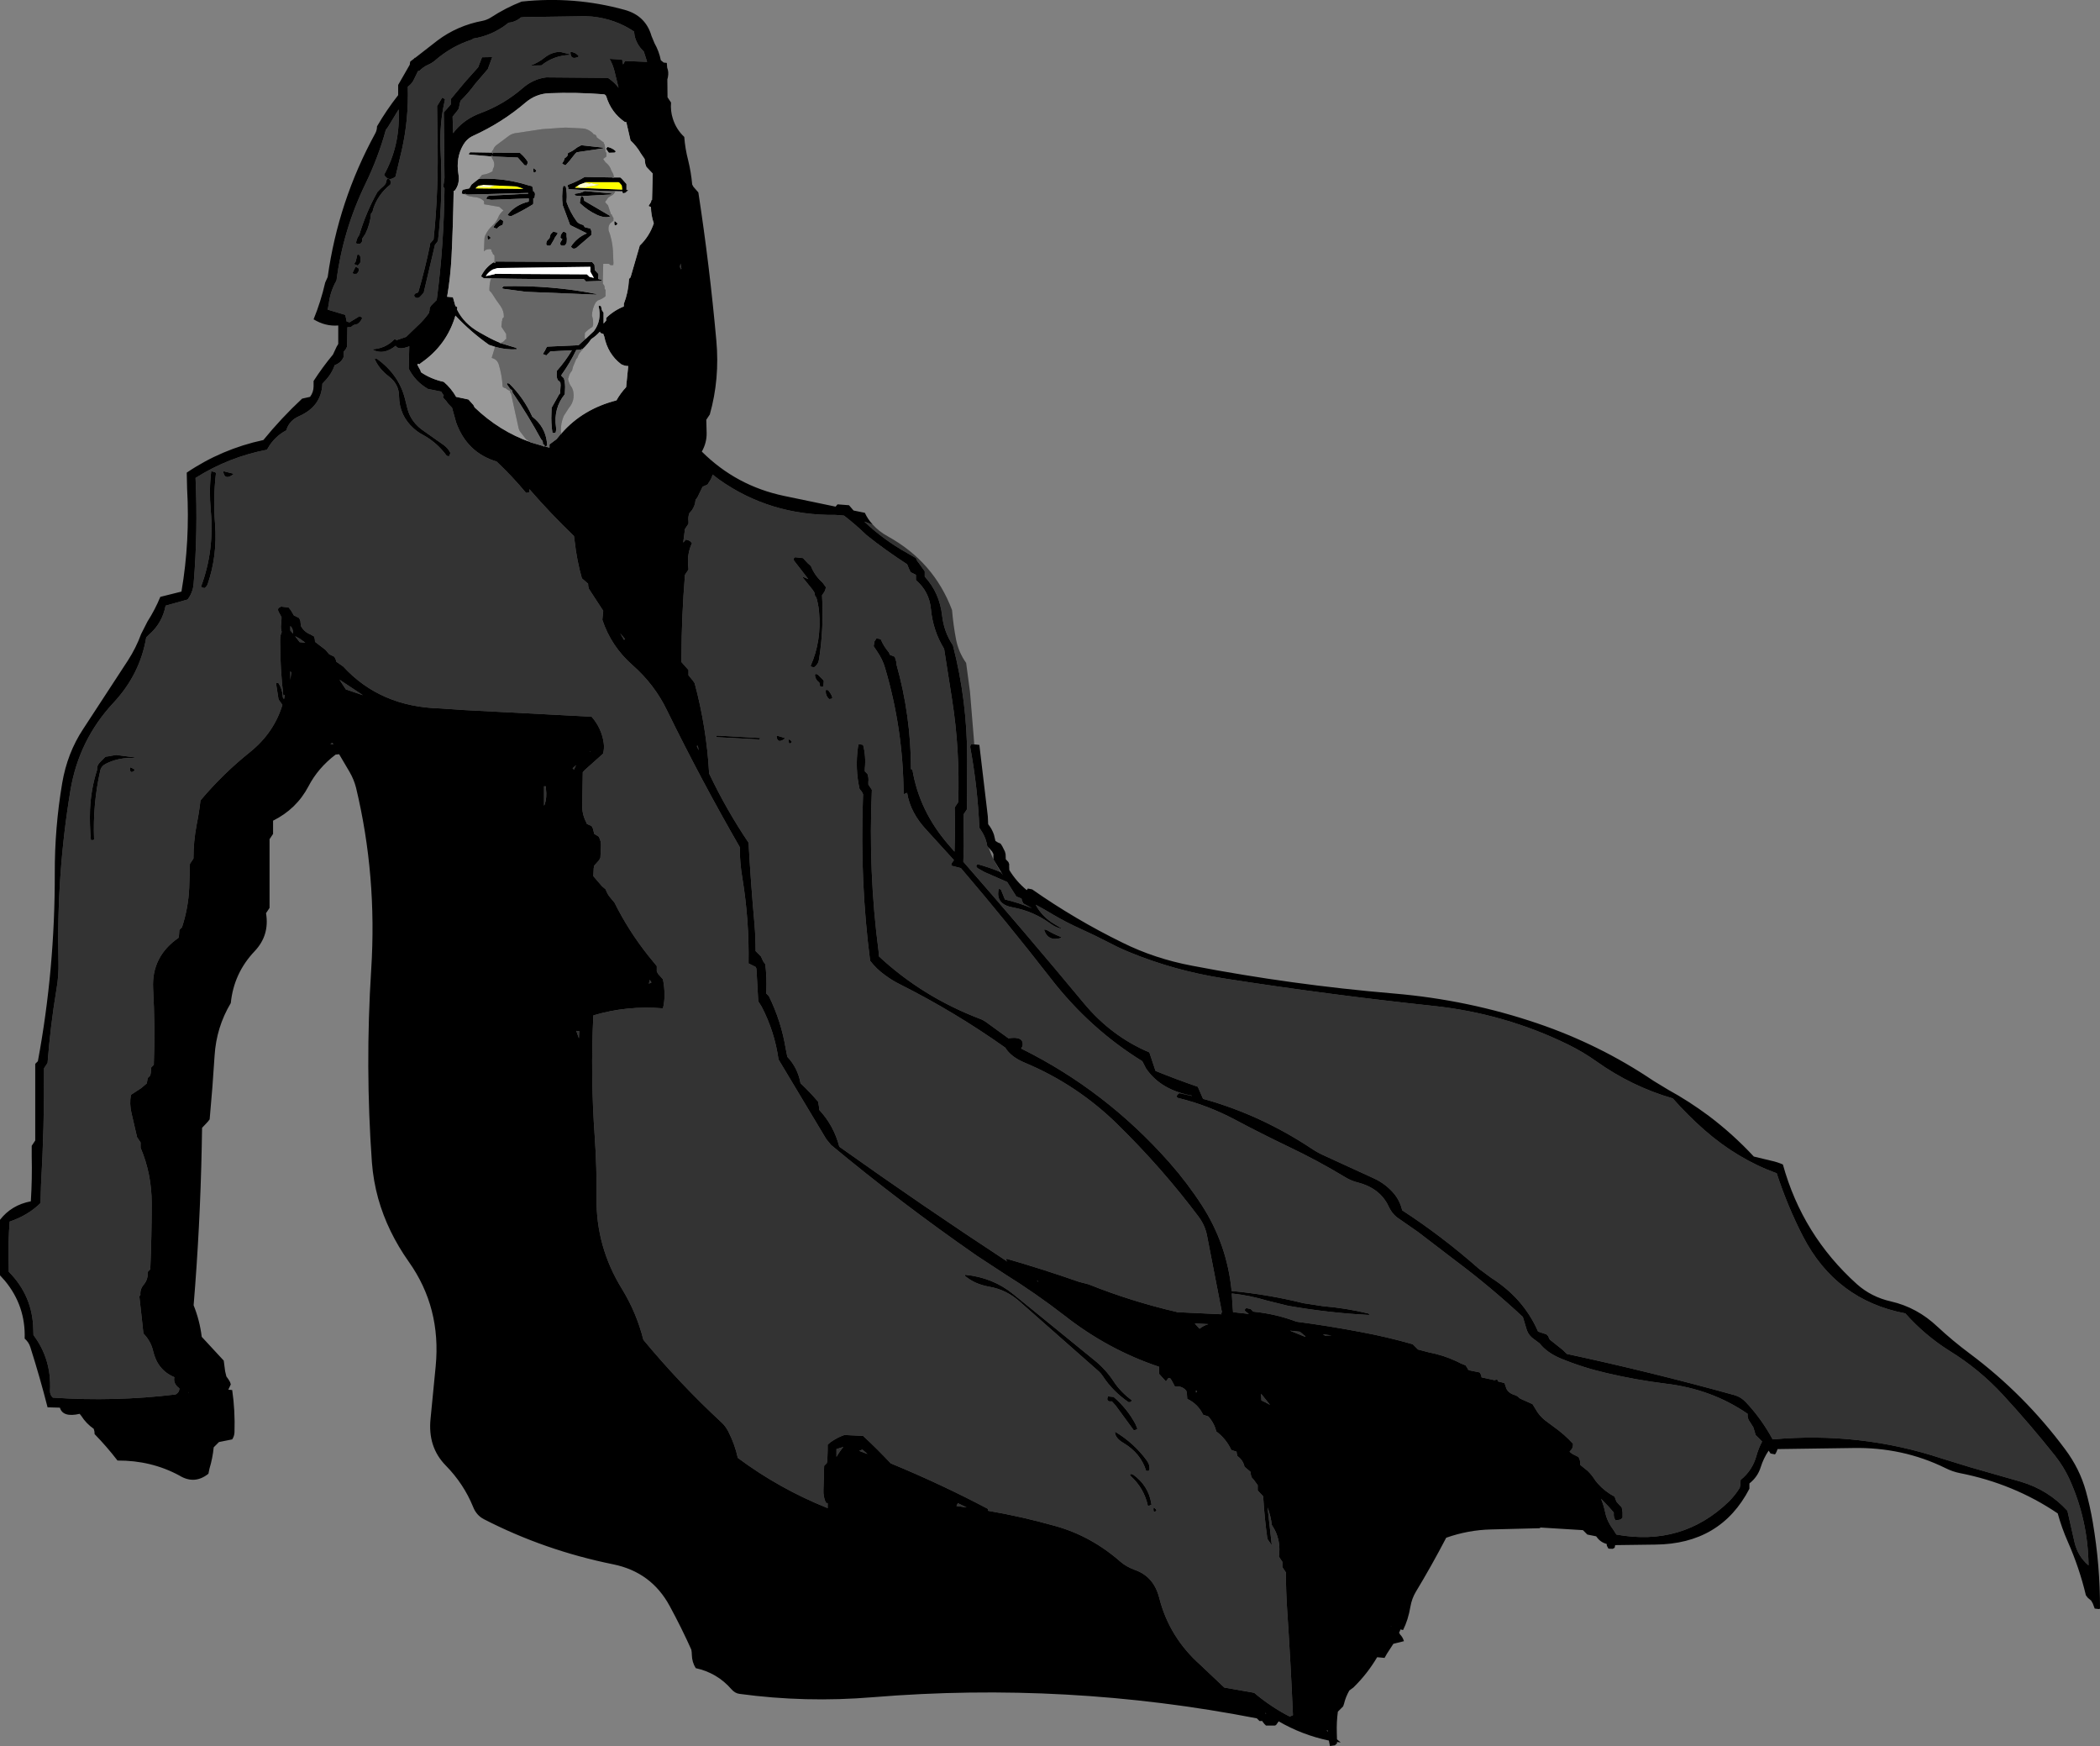
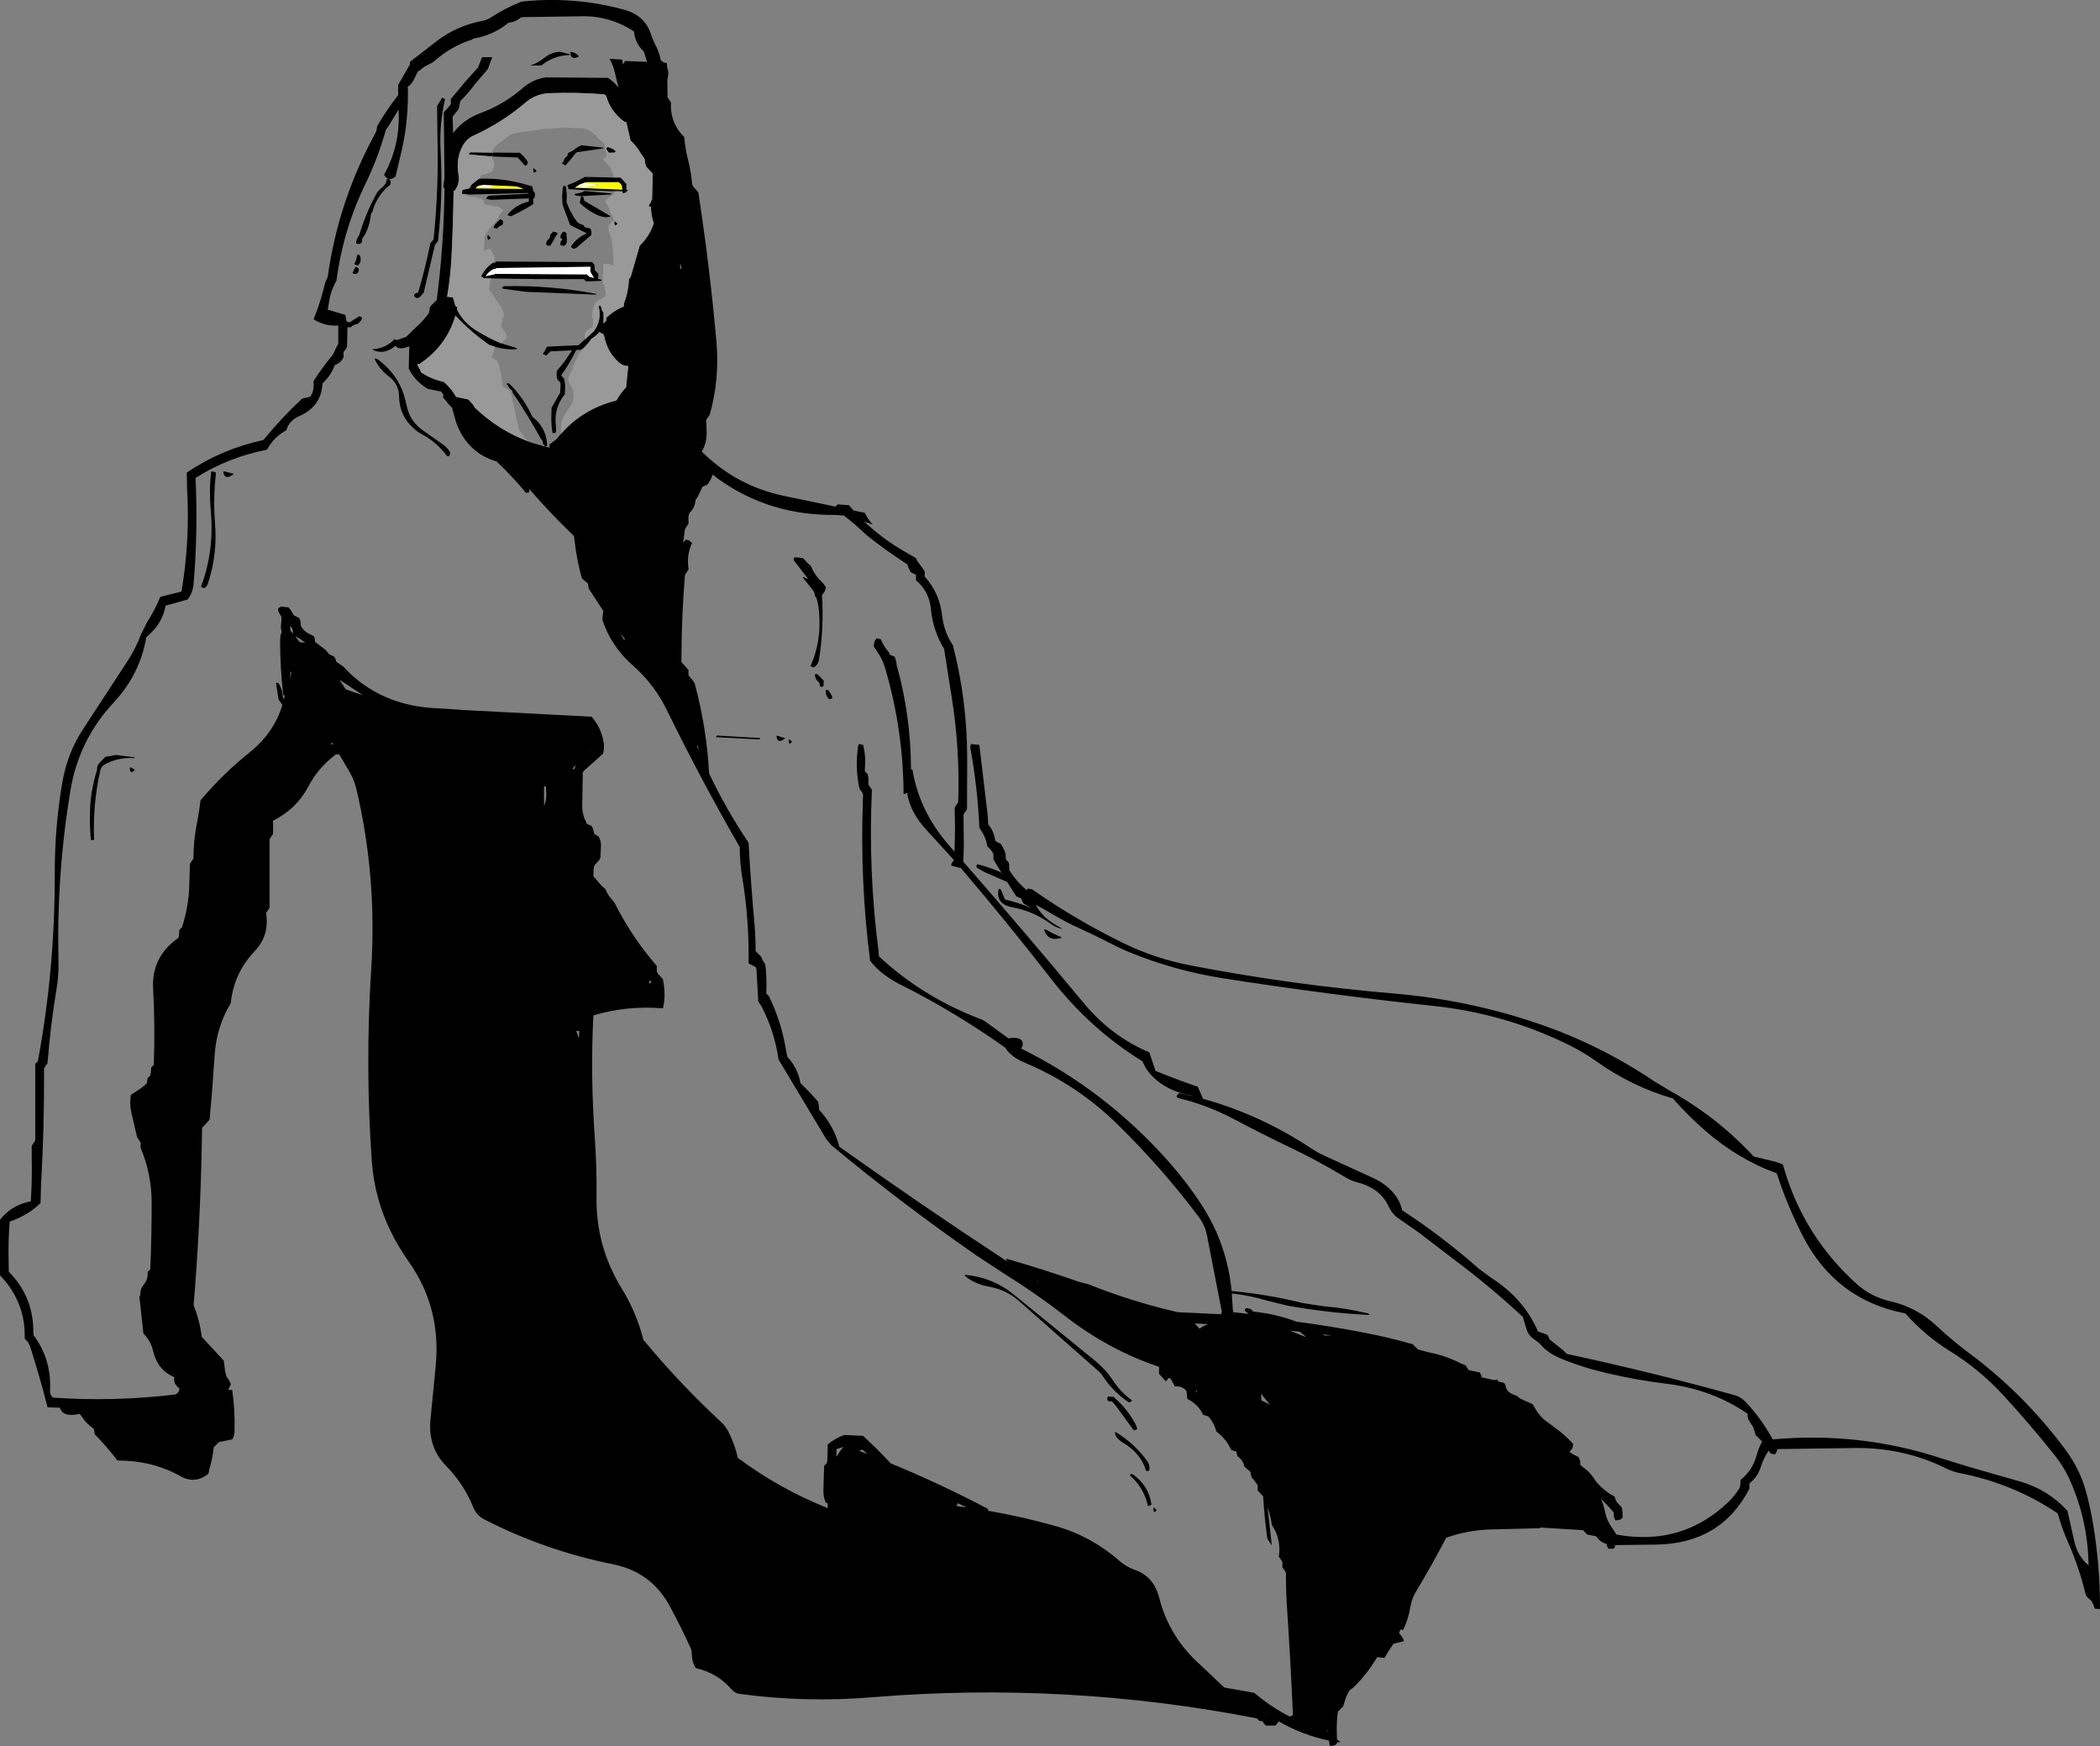
<svg xmlns="http://www.w3.org/2000/svg" height="495.4px" width="596.0px">
  <rect width="100%" height="100%" fill="#808080" stroke="none" />
  <g transform="matrix(1.0, 0.0, 0.0, 1.0, 247.2, 239.35)">
-     <path d="M0.5 -90.5 Q2.25 -88.55 4.8 -87.15 17.85 -79.95 23.0 -66.25 23.35 -62.0 24.15 -57.85 24.85 -54.3 27.0 -51.25 L28.1 -43.0 29.15 -30.2 29.3 -28.15 28.5 -28.25 Q28.05 -27.8 28.2 -27.1 30.25 -16.0 30.75 -4.5 L31.7 -3.0 Q32.7 -1.25 33.0 0.75 L33.4 1.15 Q34.0 2.9 34.75 4.5 L34.85 4.65 36.8 8.1 Q33.6 6.75 30.25 5.85 29.5 6.4 30.3 7.0 L32.15 8.05 38.65 10.9 41.25 15.0 42.7 15.6 42.75 15.75 42.85 16.2 43.25 17.0 45.7 18.35 Q42.0 16.8 38.0 15.85 L37.9 15.6 36.85 13.0 36.25 12.85 Q35.25 17.2 40.2 18.1 45.95 19.15 50.75 22.6 52.65 24.0 54.25 24.15 L52.15 22.9 Q48.5 20.75 46.75 17.35 49.3 18.7 51.75 20.2 55.5 22.4 59.4 24.15 63.7 26.1 67.75 28.2 70.5 29.65 73.3 30.8 86.05 36.05 100.1 38.25 129.55 42.85 159.55 46.05 179.85 48.2 197.9 57.05 202.15 59.15 205.95 61.85 215.95 68.95 227.55 72.3 231.75 77.05 236.45 81.2 245.9 89.5 257.05 93.55 260.1 102.9 264.5 111.45 273.85 129.55 293.55 133.3 299.1 139.55 306.2 144.0 314.55 149.15 321.2 156.35 328.95 164.75 336.1 173.75 338.45 176.75 340.05 180.15 345.4 191.85 345.55 204.8 342.55 202.25 341.6 198.35 L339.55 189.3 Q334.1 183.35 326.3 181.05 L311.8 176.9 304.0 174.5 Q280.75 166.8 255.9 169.05 252.7 163.15 248.3 158.5 246.9 157.0 245.1 156.5 221.5 149.95 197.5 144.8 L196.25 143.6 192.85 140.9 Q192.4 140.55 192.25 139.8 L191.7 139.25 189.3 138.45 189.25 138.3 Q185.15 129.0 176.0 123.2 L172.55 120.65 Q162.0 111.35 150.75 104.05 150.1 101.2 148.2 99.05 145.95 96.5 142.85 95.05 L128.35 88.4 Q126.5 87.55 124.9 86.45 110.75 77.1 94.9 72.6 L94.25 72.45 92.75 69.0 Q86.65 66.9 80.75 64.5 L80.5 63.75 79.0 59.25 Q68.25 54.7 60.5 45.4 43.6 25.05 26.2 5.15 L26.35 0.75 26.25 -8.25 26.75 -9.0 27.25 -9.75 27.3 -24.0 Q27.3 -40.6 23.25 -56.25 20.75 -59.95 20.2 -64.55 19.5 -71.1 15.25 -75.75 L15.25 -76.5 15.25 -77.25 13.5 -79.7 Q13.0 -80.25 12.75 -81.0 L10.25 -82.45 Q3.6 -86.15 -1.9 -91.35 L0.5 -90.5 M49.25 24.35 L49.15 24.55 Q50.3 27.9 54.0 26.75 L54.05 26.55 Q51.85 25.7 49.85 24.5 L49.25 24.35 M10.25 -79.25 L10.85 -77.8 11.25 -77.0 12.75 -76.25 12.75 -75.5 12.75 -74.75 Q16.55 -71.5 17.0 -66.55 17.6 -60.35 20.75 -55.25 L23.0 -40.9 Q25.25 -26.6 24.75 -11.75 L24.25 -11.0 23.75 -10.25 23.85 -4.25 23.7 2.3 22.15 0.5 Q13.7 -9.15 11.75 -21.0 L11.35 -21.1 Q11.3 -36.4 7.25 -50.75 L7.2 -51.5 6.75 -53.0 5.3 -53.6 5.25 -53.75 5.15 -54.15 Q3.6 -55.95 2.75 -58.0 L1.5 -58.25 1.45 -58.05 1.0 -57.4 0.75 -56.0 1.75 -54.5 Q3.3 -52.25 4.0 -49.8 9.15 -32.4 9.25 -14.0 L10.25 -14.4 Q11.15 -8.7 15.9 -3.7 L23.5 4.65 23.5 4.75 22.9 5.55 22.75 6.25 25.5 6.95 Q38.65 22.35 51.05 38.3 62.15 52.6 77.0 61.75 L78.05 63.8 Q82.2 69.9 91.0 71.5 L91.05 71.6 87.5 70.8 87.25 71.0 Q86.2 71.9 87.35 72.25 L87.45 72.25 Q95.55 74.25 103.05 78.2 110.75 82.3 118.6 86.05 126.9 90.0 134.65 94.7 136.25 95.65 137.95 96.1 144.55 97.75 146.95 103.05 148.05 105.35 150.0 106.55 L155.25 110.2 166.1 118.5 Q175.85 125.8 185.0 134.3 L185.9 137.3 Q186.3 139.05 187.6 140.2 L189.75 141.8 Q191.85 144.45 195.65 146.05 201.9 148.65 208.85 150.25 217.15 152.2 225.65 153.25 238.65 154.8 248.8 161.8 248.65 163.1 249.45 164.1 L250.4 165.6 250.85 167.05 251.05 167.8 252.55 169.3 252.9 169.65 Q251.85 171.65 251.25 173.85 250.1 177.9 246.8 180.55 L246.7 182.05 246.55 182.8 Q245.25 184.9 243.45 186.7 230.25 199.45 211.55 196.05 L210.65 194.65 Q208.95 192.4 208.4 189.9 207.95 187.75 207.2 185.9 L209.5 188.3 210.8 189.8 210.8 190.55 210.9 191.25 211.3 192.05 212.7 191.8 213.3 191.3 213.3 190.55 213.3 189.8 213.2 189.05 213.05 188.3 212.3 187.55 211.6 186.75 211.3 186.05 211.05 185.3 Q208.3 183.85 206.25 181.55 L205.6 180.75 Q204.65 179.2 203.35 177.95 L201.3 176.3 201.3 175.55 201.15 174.85 200.8 174.05 199.1 173.2 198.25 172.55 198.95 171.75 199.2 171.05 199.25 170.3 Q196.8 167.6 193.6 165.35 L191.25 163.6 Q189.65 162.3 188.7 160.6 L187.75 159.05 184.3 157.5 184.0 157.3 Q183.4 156.65 182.65 156.45 180.4 155.75 180.1 153.85 L179.75 153.05 177.95 152.6 177.75 152.05 176.85 152.25 176.75 152.2 173.3 151.45 173.25 151.3 173.2 150.85 172.75 150.05 170.05 149.5 169.5 149.3 169.25 148.8 168.75 148.05 167.3 147.45 166.2 146.9 Q162.5 145.15 158.3 144.35 L155.25 143.55 155.0 143.3 154.5 142.8 153.75 142.05 Q146.6 140.0 139.1 138.6 129.95 136.85 120.75 135.65 114.95 133.45 108.5 132.8 L108.25 132.55 107.75 132.05 106.5 131.8 Q105.75 132.35 106.35 132.8 L107.25 133.45 102.75 132.95 102.5 129.45 102.4 127.65 Q107.55 128.2 112.5 129.7 L118.4 131.15 Q130.15 133.2 141.45 133.75 L141.25 133.35 Q134.85 131.8 128.25 131.25 L122.7 130.4 Q112.6 127.9 102.35 126.95 101.05 113.7 93.95 102.7 89.85 96.35 84.75 90.55 66.6 70.0 42.6 58.15 L43.0 57.5 Q43.55 54.55 39.0 55.25 L32.6 50.6 Q31.75 50.0 30.85 49.7 14.55 43.45 2.25 32.0 L2.15 30.55 Q-0.8 8.1 0.25 -15.25 L-0.25 -16.0 -0.75 -16.75 -0.75 -17.5 Q-0.6 -18.65 -1.0 -19.75 L-1.75 -20.5 -1.75 -21.25 Q-1.4 -24.8 -2.25 -28.0 L-3.5 -28.25 -3.7 -27.4 Q-4.55 -21.3 -3.25 -15.5 L-2.6 -14.7 -2.25 -14.0 -2.3 -12.5 Q-3.15 10.85 -0.25 33.25 1.55 35.6 4.0 37.35 6.1 38.9 8.35 40.0 23.85 47.8 38.1 57.9 39.7 60.55 43.7 62.2 58.5 68.4 70.0 79.7 82.6 92.05 93.0 105.9 94.8 108.35 95.35 111.15 L99.6 133.0 Q99.15 133.35 99.5 133.55 L86.9 132.95 86.8 132.9 Q73.85 129.9 61.75 125.05 L59.05 124.35 Q48.75 120.75 38.5 117.8 L38.35 118.15 38.7 118.6 Q14.6 102.8 -9.0 86.0 -10.55 80.0 -14.75 75.5 L-14.75 74.75 -15.0 73.25 Q-17.4 70.45 -20.0 68.0 -20.8 63.6 -23.75 60.5 L-24.2 58.2 Q-25.5 50.35 -29.0 43.25 L-29.75 42.5 -29.7 41.75 Q-29.55 37.95 -30.0 34.25 L-30.6 33.4 -31.25 32.0 -32.75 30.5 Q-32.75 26.75 -33.05 23.0 -34.1 11.45 -34.75 -0.25 -41.05 -9.6 -45.9 -19.8 L-45.95 -20.0 Q-46.65 -32.85 -50.05 -45.5 L-50.55 -46.25 -51.8 -47.75 -51.8 -48.5 -51.8 -49.25 -53.8 -51.5 -53.8 -53.0 Q-53.75 -64.7 -52.8 -76.25 L-52.3 -77.0 -51.8 -77.75 -51.85 -78.5 Q-52.3 -82.1 -50.8 -85.25 L-51.4 -85.85 Q-51.9 -86.15 -52.55 -86.25 L-53.0 -85.75 -53.3 -85.4 -52.8 -89.25 -52.3 -90.0 -51.8 -90.75 -51.8 -91.5 Q-51.95 -92.7 -51.55 -93.75 L-50.85 -94.55 Q-49.9 -95.9 -49.8 -97.5 L-49.2 -98.35 -47.8 -101.25 -46.55 -101.8 -46.3 -102.0 -46.0 -102.5 Q-45.25 -103.55 -44.95 -104.7 L-43.2 -103.35 Q-28.65 -93.0 -10.0 -93.25 L-7.65 -93.05 Q-4.35 -90.5 -1.25 -87.5 4.0 -83.3 10.25 -79.25 M47.45 124.3 L47.0 124.0 47.5 124.2 47.45 124.3 M29.9 116.85 L37.9 122.1 Q46.75 127.6 54.95 133.95 67.35 143.65 81.75 148.45 L81.75 148.75 81.75 149.55 81.75 149.7 81.75 150.45 83.7 152.6 84.45 151.6 85.0 151.8 85.45 152.55 86.25 154.05 Q88.35 153.8 89.5 155.3 L89.65 156.05 89.75 157.55 Q92.85 159.05 94.25 162.05 L95.75 162.55 96.2 163.1 Q97.5 164.75 98.0 166.8 100.8 168.9 102.25 172.05 L103.75 172.55 103.8 173.05 104.0 173.8 Q105.6 174.95 106.0 176.8 L107.75 178.3 107.8 179.05 108.0 179.8 108.7 180.6 109.75 182.05 109.75 182.8 109.75 183.55 111.3 185.2 Q111.65 191.3 112.5 197.3 L113.75 199.1 112.55 188.35 Q113.45 190.8 113.75 193.3 L114.65 194.85 Q116.35 198.3 115.75 202.3 L116.25 203.05 116.75 203.8 116.75 204.55 116.75 205.3 117.25 206.05 117.75 206.8 Q117.75 212.05 118.1 217.3 119.1 232.3 119.75 247.3 L118.85 247.7 Q113.55 245.0 108.75 240.95 L100.25 239.45 93.6 233.15 Q84.65 225.25 81.8 214.0 80.25 207.9 74.8 206.05 72.5 205.2 70.85 203.8 62.55 196.5 52.4 193.65 42.85 190.95 33.2 189.3 L33.25 188.8 Q19.9 181.75 5.6 175.85 1.75 171.75 -2.25 168.05 L-7.55 167.8 Q-9.5 168.45 -11.5 169.85 L-12.3 170.55 -12.3 172.05 -12.4 175.05 -12.55 175.8 -13.3 176.55 -13.5 183.3 Q-13.6 185.35 -12.8 187.05 L-12.3 187.15 -12.3 188.55 Q-25.95 183.1 -37.8 174.3 -38.65 170.4 -40.55 166.7 -41.3 165.3 -42.3 164.35 -54.2 153.35 -64.6 140.8 -66.55 133.1 -70.65 126.4 -78.05 114.45 -77.9 100.55 -77.8 91.9 -78.4 83.3 -79.65 65.75 -78.8 48.75 -69.25 45.9 -59.05 46.75 -58.6 44.95 -58.6 43.0 -58.6 40.7 -59.05 38.5 L-60.45 36.95 -60.8 36.25 -60.8 35.5 -60.8 34.75 -63.25 31.75 Q-68.85 24.7 -72.8 16.75 L-74.05 15.25 Q-74.85 14.3 -75.3 13.0 L-76.35 12.1 -78.8 9.25 -78.7 7.0 -78.55 6.25 -77.15 4.7 -76.8 4.0 -76.65 1.0 Q-76.5 -0.65 -77.3 -2.0 L-78.55 -2.75 -78.9 -4.2 -79.3 -5.0 Q-80.05 -5.25 -80.7 -5.65 L-80.8 -6.0 Q-82.1 -8.45 -81.95 -11.25 L-81.8 -20.25 -81.2 -20.9 -76.05 -25.5 Q-75.65 -26.95 -75.85 -28.5 -76.45 -32.75 -79.3 -36.0 L-115.75 -37.9 -122.3 -38.35 Q-139.3 -38.8 -149.8 -50.25 L-151.75 -51.6 -151.8 -51.75 -151.9 -52.2 -152.3 -53.0 -153.8 -53.75 -154.8 -54.95 -157.8 -57.25 -157.85 -58.0 -158.05 -58.75 -159.1 -59.35 Q-160.9 -60.05 -161.8 -61.75 L-161.95 -63.2 -162.3 -64.0 -163.8 -64.75 -164.65 -66.2 -165.3 -67.0 -167.55 -67.25 -167.6 -67.1 Q-168.6 -66.85 -168.15 -65.8 L-167.3 -64.25 Q-167.3 -63.15 -167.45 -62.0 -167.55 -61.0 -167.25 -60.05 -167.7 -59.05 -167.7 -57.75 -167.7 -49.7 -166.8 -42.0 L-166.35 -42.15 -166.6 -41.0 -166.9 -41.4 -166.95 -41.75 Q-167.05 -43.8 -168.15 -45.5 L-168.75 -45.65 -168.85 -45.4 -168.15 -40.9 -167.05 -39.35 Q-169.45 -31.45 -176.2 -26.0 -183.9 -19.85 -190.3 -12.25 -190.7 -8.75 -191.4 -5.3 -192.3 -0.6 -192.3 4.25 L-192.8 5.0 -193.3 5.75 -193.5 12.5 Q-193.75 18.25 -195.55 23.75 L-196.3 24.5 -196.4 26.0 -196.55 26.75 Q-204.2 32.05 -203.75 41.05 -203.15 51.95 -203.55 62.75 L-204.3 63.55 -204.4 65.0 -204.55 65.8 -205.3 66.55 -205.4 67.25 -205.55 68.05 -207.15 69.4 -210.05 71.3 Q-210.5 73.85 -209.9 76.4 L-208.3 83.3 -207.8 84.05 -207.3 84.8 -207.3 85.55 -207.3 86.3 Q-204.15 93.7 -204.15 102.05 -204.15 111.45 -204.55 120.8 L-205.3 121.55 Q-205.1 123.6 -206.45 125.2 -207.5 126.45 -207.35 128.05 L-207.45 128.15 -207.65 128.5 -206.9 135.25 -206.5 139.0 Q-204.4 141.15 -203.75 143.95 -202.5 149.4 -197.7 151.4 L-197.75 151.6 Q-198.0 153.35 -196.3 154.55 -196.25 155.65 -197.35 156.3 -214.65 158.4 -232.2 157.2 -233.05 156.45 -233.0 155.2 -232.55 146.3 -237.7 139.45 L-237.75 137.95 Q-237.9 128.35 -244.7 121.5 L-244.75 118.5 Q-244.9 112.8 -244.45 107.25 -239.25 105.5 -235.7 102.0 L-235.55 96.75 Q-234.6 80.35 -234.7 63.75 L-234.2 63.0 -233.7 62.25 Q-232.9 51.7 -231.15 41.2 -230.5 37.45 -230.6 33.75 -231.2 8.85 -227.2 -15.15 -224.8 -29.45 -214.95 -40.0 -207.45 -48.05 -205.7 -58.5 L-204.95 -59.25 Q-201.15 -62.5 -200.2 -67.5 L-193.95 -69.25 Q-192.45 -71.25 -192.25 -73.7 -191.0 -88.45 -191.7 -103.75 -182.35 -109.65 -171.45 -111.75 L-171.25 -112.05 Q-169.35 -115.45 -165.95 -117.25 -165.15 -120.0 -162.35 -121.25 -155.95 -124.05 -155.7 -130.5 L-155.0 -131.25 Q-153.1 -133.2 -152.2 -135.75 -150.4 -136.4 -149.7 -138.0 L-149.7 -138.75 -149.7 -139.5 -149.05 -140.3 -148.7 -141.0 -148.65 -143.25 -148.6 -146.5 -147.65 -146.5 Q-146.9 -147.3 -145.75 -147.4 L-145.5 -147.6 Q-144.7 -148.25 -144.4 -149.15 L-144.7 -149.4 -145.25 -149.65 -145.3 -149.55 -148.0 -147.9 -148.8 -148.1 -149.2 -150.0 -154.2 -151.5 -153.9 -153.05 Q-153.5 -156.65 -151.7 -159.75 -149.85 -174.05 -143.5 -187.15 -139.8 -194.8 -137.7 -202.5 L-137.1 -203.3 -134.3 -207.9 -134.05 -208.3 -134.05 -207.9 -134.05 -207.75 Q-133.65 -197.95 -138.2 -189.75 -136.9 -187.65 -134.95 -189.25 L-133.15 -196.85 Q-131.2 -205.5 -131.45 -214.75 -130.2 -215.65 -129.65 -216.95 L-128.55 -219.2 -128.4 -219.2 -128.15 -219.25 Q-127.1 -220.35 -125.75 -220.95 -124.7 -221.4 -123.9 -222.05 -119.1 -226.25 -113.3 -228.1 L-112.9 -228.4 Q-107.6 -229.25 -103.3 -232.55 L-102.9 -232.9 Q-101.2 -233.05 -99.8 -234.05 L-99.4 -234.4 -98.4 -234.5 -81.15 -234.75 -79.15 -234.65 Q-72.5 -233.95 -67.25 -230.4 L-67.1 -229.25 Q-66.6 -226.95 -64.9 -225.15 L-64.5 -224.75 -64.15 -223.7 -63.55 -221.8 -69.8 -222.05 -70.35 -221.05 -70.65 -222.45 -74.2 -222.65 Q-73.2 -220.9 -72.75 -218.95 L-71.65 -214.45 Q-72.65 -215.8 -74.15 -216.9 L-74.65 -217.25 -92.15 -217.4 Q-95.85 -216.95 -98.8 -214.4 -104.2 -209.7 -110.85 -207.25 -115.15 -205.65 -117.95 -202.4 L-118.6 -201.55 -118.75 -206.25 -117.5 -207.8 -117.0 -208.5 -116.7 -210.0 -116.5 -210.75 Q-114.2 -213.0 -112.35 -215.55 L-108.75 -219.75 -107.5 -223.15 -110.4 -223.1 -111.5 -220.25 -115.3 -216.0 -119.25 -211.25 -119.25 -210.5 -119.25 -209.75 -120.5 -208.3 -121.25 -207.5 -121.1 -194.0 -121.05 -188.8 -121.4 -186.4 -121.05 -185.9 Q-121.2 -169.85 -123.25 -154.25 L-124.85 -152.65 -125.25 -152.0 -125.3 -151.25 -125.5 -150.5 Q-127.0 -148.4 -128.9 -146.7 L-131.95 -143.75 -134.6 -142.85 -134.7 -142.9 -135.25 -143.15 -135.3 -143.05 Q-137.85 -140.4 -141.65 -140.25 -138.4 -138.4 -134.9 -141.25 -134.2 -140.0 -131.55 -140.9 L-131.15 -141.05 -131.05 -141.15 -131.05 -140.85 -131.2 -134.75 Q-129.4 -131.15 -125.75 -129.0 L-122.0 -128.25 -121.25 -127.1 Q-121.6 -126.9 -121.4 -126.5 L-120.5 -125.5 -120.05 -124.85 -118.9 -123.65 -117.75 -119.5 Q-114.65 -110.9 -106.25 -108.4 -101.75 -104.15 -97.9 -99.5 L-97.15 -99.6 -97.0 -99.75 -96.95 -100.55 Q-91.05 -93.75 -84.3 -87.25 L-84.1 -85.75 Q-83.5 -80.35 -82.05 -75.25 L-80.3 -73.75 -80.25 -73.0 -80.05 -72.25 -76.0 -66.05 -76.25 -63.5 Q-73.75 -55.95 -67.65 -50.6 -61.4 -45.1 -57.85 -37.7 -48.2 -18.0 -37.25 1.0 -37.25 5.5 -36.5 9.85 -34.55 21.7 -34.75 34.0 L-32.75 35.0 Q-32.5 35.35 -32.5 35.75 L-32.0 44.75 -31.05 46.25 Q-27.35 53.35 -26.25 61.25 L-12.7 83.85 -11.35 85.5 Q8.3 101.85 29.9 116.85 M26.75 122.35 L26.6 122.6 Q29.35 125.0 33.65 125.75 38.5 126.6 42.3 130.05 L64.3 149.45 Q65.25 150.25 65.85 151.2 68.65 155.45 73.1 158.5 L73.65 158.45 74.1 158.0 Q70.85 155.65 68.8 152.5 66.6 149.15 63.3 146.5 L40.4 127.85 Q34.55 123.1 26.75 122.35 M24.65 187.15 L27.15 188.35 24.25 187.95 24.65 187.15 M110.8 158.0 L110.7 156.1 113.25 159.25 Q112.05 158.55 110.8 158.0 M91.9 136.15 L95.75 136.35 Q94.35 136.75 93.25 137.65 L92.05 136.35 91.9 136.15 M123.35 139.85 L123.1 139.9 118.9 138.2 121.7 138.5 123.35 139.85 M130.75 139.55 L128.85 139.6 128.25 139.25 130.75 139.55 M80.95 188.95 L80.25 188.35 80.15 188.75 Q80.1 190.15 81.0 189.25 L80.95 188.95 M74.35 179.0 L73.75 178.85 Q73.35 179.15 73.65 179.4 77.55 182.95 78.6 188.0 L79.6 187.6 79.55 187.25 Q78.75 182.15 74.35 179.0 M69.25 166.85 Q69.15 168.6 71.7 170.1 76.55 173.0 78.1 178.0 L78.7 178.0 79.0 177.85 Q79.25 176.35 78.25 175.0 74.6 170.05 69.25 166.85 M68.35 158.25 L69.4 159.4 74.6 166.5 75.4 166.25 75.6 166.0 75.05 164.7 Q72.75 160.35 68.85 157.0 L67.25 156.85 67.1 157.3 Q66.85 158.45 68.35 158.25 M92.25 155.8 L92.2 155.15 92.55 155.4 92.25 155.8 M112.15 246.8 L111.85 246.85 111.8 246.95 112.0 246.65 112.15 246.8 M-83.0 -223.25 L-83.0 -223.5 Q-83.85 -224.5 -85.25 -224.65 L-85.3 -224.4 Q-85.25 -222.2 -83.0 -223.25 M-85.5 -223.75 L-85.45 -223.95 -88.25 -224.65 Q-90.65 -224.55 -92.5 -223.1 -94.4 -221.55 -96.65 -220.75 L-93.55 -220.8 Q-90.05 -223.6 -85.5 -223.75 M-121.75 -211.65 L-121.9 -211.3 -123.15 -209.25 -123.05 -200.65 Q-122.65 -185.8 -124.15 -171.4 L-125.15 -170.25 -125.15 -169.9 Q-126.55 -163.05 -128.5 -156.4 L-129.25 -156.1 Q-129.7 -155.85 -129.65 -155.4 -129.15 -154.45 -128.15 -155.0 -127.45 -155.65 -126.9 -156.4 L-126.85 -156.75 -123.75 -169.9 -123.4 -170.3 -122.9 -171.0 Q-121.45 -183.6 -122.15 -196.5 -122.55 -204.15 -120.9 -211.15 L-121.2 -211.4 -121.75 -211.65 M-164.8 -46.45 L-164.8 -48.9 -164.55 -48.55 -164.8 -46.45 M-209.0 -24.25 L-208.95 -24.45 -214.25 -25.15 -216.5 -24.75 -217.25 -24.65 -218.75 -23.15 -219.1 -22.75 Q-219.65 -22.1 -219.65 -21.25 L-219.65 -20.9 Q-221.4 -15.45 -221.65 -9.65 -221.8 -5.25 -221.4 -1.0 L-220.75 -1.0 Q-220.65 -1.0 -220.5 -1.15 -220.9 -11.15 -218.75 -20.7 -218.45 -22.0 -217.15 -22.65 -213.35 -24.55 -209.0 -24.25 M-209.0 -20.75 L-209.0 -21.0 Q-209.55 -21.4 -210.25 -21.65 L-210.35 -21.25 Q-210.25 -19.65 -209.0 -20.75 M-163.45 -58.85 L-162.15 -58.15 -160.55 -57.0 -162.15 -57.15 -163.45 -58.85 M-164.05 -59.75 L-164.0 -59.55 -164.8 -60.45 -164.8 -61.0 -164.8 -61.75 Q-164.0 -61.0 -164.05 -59.75 M-185.9 -105.15 L-186.2 -105.4 -187.25 -105.65 Q-187.9 -100.4 -187.4 -94.65 -186.3 -83.15 -190.15 -72.9 L-189.85 -72.65 -189.15 -72.5 Q-188.5 -72.95 -188.25 -73.65 -185.5 -81.7 -186.15 -90.5 -186.75 -97.95 -185.9 -105.15 M-183.75 -105.65 L-183.8 -105.3 Q-183.35 -103.0 -181.0 -104.75 L-180.95 -104.95 -183.75 -105.65 M-54.25 -163.5 L-54.15 -164.1 -54.05 -164.6 -53.8 -163.05 -54.05 -163.0 -54.15 -163.5 -54.25 -163.5 M-140.15 -137.5 L-140.75 -137.65 -140.85 -137.45 Q-139.65 -134.7 -136.85 -132.55 -133.95 -130.35 -133.95 -126.9 -133.85 -121.4 -129.8 -117.8 -128.65 -116.75 -127.3 -116.05 -123.1 -113.75 -120.4 -110.0 L-119.75 -109.9 -119.45 -110.55 -119.4 -110.9 Q-120.05 -112.2 -121.3 -113.1 L-126.9 -117.05 Q-130.55 -119.5 -131.55 -123.35 L-132.25 -126.15 Q-133.95 -133.0 -140.15 -137.5 M-144.9 -165.15 Q-144.7 -166.15 -145.15 -167.0 L-145.75 -167.15 -145.85 -166.8 -146.25 -165.15 -146.55 -164.7 -146.65 -164.4 -145.65 -164.0 -145.3 -164.4 -145.0 -164.75 -144.9 -165.15 M-147.15 -161.9 L-146.85 -161.65 -146.0 -161.65 -145.65 -162.0 Q-145.25 -162.5 -145.4 -163.15 L-145.7 -163.4 -146.25 -163.65 -146.45 -163.35 -147.15 -161.9 M-136.4 -187.0 L-136.35 -187.4 Q-136.25 -188.05 -136.65 -188.5 L-137.25 -188.65 -137.45 -188.35 -137.75 -187.25 Q-138.35 -186.45 -139.2 -185.8 L-140.1 -184.85 Q-143.3 -179.15 -145.25 -172.65 L-145.55 -172.2 Q-146.05 -171.35 -146.15 -170.4 L-145.85 -170.15 -145.0 -170.15 -144.65 -170.5 -144.4 -170.9 -144.4 -171.25 -144.4 -171.65 -143.5 -173.0 Q-142.15 -175.75 -141.9 -178.75 L-141.55 -179.15 -141.4 -179.5 -141.35 -179.85 Q-140.0 -184.15 -136.4 -187.0 M-149.05 -43.75 L-150.85 -46.5 -144.2 -42.1 -149.05 -43.75 M-152.6 -28.15 L-153.45 -28.25 -152.85 -28.6 -152.6 -28.15 M-84.7 -21.35 L-84.65 -21.4 -83.7 -22.25 -84.3 -21.0 -84.7 -21.35 M-92.25 -15.5 Q-91.95 -13.05 -92.6 -11.15 L-92.8 -10.75 -92.8 -11.25 -92.8 -16.25 -92.3 -16.25 -92.25 -15.5 M-17.8 -75.05 L-19.25 -75.65 -19.35 -75.45 -16.6 -72.05 -16.1 -71.3 -15.8 -70.0 -15.55 -69.95 Q-14.95 -67.95 -14.75 -65.8 -14.0 -57.45 -17.15 -50.4 L-16.85 -50.15 -16.15 -50.0 Q-14.95 -50.85 -14.75 -52.25 -13.35 -61.2 -13.9 -70.45 L-13.25 -71.4 Q-12.9 -72.0 -12.8 -72.75 L-13.75 -74.05 Q-16.0 -76.05 -17.05 -78.75 L-17.95 -79.55 -19.3 -81.0 -21.55 -81.25 Q-22.25 -80.8 -21.75 -80.15 L-17.8 -75.05 M-71.2 -59.7 L-69.8 -58.0 -70.1 -57.8 -71.2 -59.7 M-43.85 -30.5 L-44.0 -30.2 -31.75 -29.55 -31.5 -29.75 -31.45 -29.95 -43.75 -30.65 -43.85 -30.5 M-48.9 -26.45 L-49.45 -27.7 -49.15 -27.75 -48.9 -26.45 M-79.7 -26.05 L-79.8 -26.0 -79.8 -26.25 -79.7 -26.05 M-23.35 -29.25 Q-23.4 -27.85 -22.5 -28.75 L-22.5 -29.0 -23.25 -29.65 -23.35 -29.25 M-24.45 -29.95 L-26.75 -30.65 -26.8 -30.3 Q-26.5 -28.25 -24.5 -29.75 L-24.45 -29.95 M-12.15 -43.5 L-12.75 -43.65 -12.85 -43.25 Q-12.9 -41.95 -11.9 -41.0 L-11.15 -41.1 -11.0 -41.25 -11.0 -41.6 Q-11.4 -42.65 -12.15 -43.5 M-13.65 -46.5 L-15.15 -48.0 -15.75 -48.15 -15.9 -47.9 Q-15.9 -46.6 -14.65 -45.65 L-14.6 -45.25 -14.4 -44.5 -13.8 -44.5 Q-13.65 -44.5 -13.5 -44.65 L-13.45 -45.4 -13.4 -46.15 -13.65 -46.5 M-63.05 39.75 L-62.85 39.0 -62.8 38.65 -62.55 39.05 -62.3 39.4 -63.05 39.75 M-82.8 53.2 L-82.9 55.25 -83.65 53.15 -82.8 53.2 M-3.35 172.3 L-2.45 171.95 -1.0 173.2 -3.35 172.3 M-9.8 171.8 L-7.85 171.2 Q-8.9 172.45 -9.8 174.0 L-9.8 172.55 -9.8 171.8 M-193.6 155.85 L-193.65 155.85 -193.65 155.55 -193.6 155.85" fill="#333333" fill-rule="evenodd" stroke="none" />
    <path d="M0.5 -90.5 L-1.9 -91.35 Q3.6 -86.15 10.25 -82.45 L12.75 -81.0 Q13.0 -80.25 13.5 -79.7 L15.25 -77.25 15.25 -76.5 15.25 -75.75 Q19.5 -71.1 20.2 -64.55 20.75 -59.95 23.25 -56.25 27.3 -40.6 27.3 -24.0 L27.25 -9.75 26.75 -9.0 26.25 -8.25 26.35 0.75 26.2 5.15 Q43.6 25.05 60.5 45.4 68.25 54.7 79.0 59.25 L80.5 63.75 80.75 64.5 Q86.65 66.9 92.75 69.0 L94.25 72.45 94.9 72.6 Q110.75 77.1 124.9 86.45 126.5 87.55 128.35 88.4 L142.85 95.05 Q145.95 96.5 148.2 99.05 150.1 101.2 150.75 104.05 162.0 111.35 172.55 120.65 L176.0 123.2 Q185.15 129.0 189.25 138.3 L189.3 138.45 191.7 139.25 192.25 139.8 Q192.4 140.55 192.85 140.9 L196.25 143.6 197.5 144.8 Q221.5 149.95 245.1 156.5 246.9 157.0 248.3 158.5 252.7 163.15 255.9 169.05 280.75 166.8 304.0 174.5 L311.8 176.9 326.3 181.05 Q334.1 183.35 339.55 189.3 L341.6 198.35 Q342.55 202.25 345.55 204.8 345.4 191.85 340.05 180.15 338.45 176.75 336.1 173.75 328.95 164.75 321.2 156.35 314.55 149.15 306.2 144.0 299.1 139.55 293.55 133.3 273.85 129.55 264.5 111.45 260.1 102.9 257.05 93.55 245.9 89.5 236.45 81.2 231.75 77.05 227.55 72.3 215.95 68.95 205.95 61.85 202.15 59.15 197.9 57.05 179.85 48.2 159.55 46.05 129.55 42.85 100.1 38.25 86.05 36.05 73.3 30.8 70.5 29.65 67.75 28.2 63.7 26.1 59.4 24.15 55.5 22.4 51.75 20.2 49.3 18.7 46.75 17.35 48.5 20.75 52.15 22.9 L54.25 24.15 Q52.65 24.0 50.75 22.6 45.95 19.15 40.2 18.1 35.25 17.2 36.25 12.85 L36.85 13.0 37.9 15.6 38.0 15.85 Q42.0 16.8 45.7 18.35 L43.25 17.0 42.85 16.2 42.75 15.75 42.7 15.6 41.25 15.0 38.65 10.9 32.15 8.05 30.3 7.0 Q29.5 6.4 30.25 5.85 33.6 6.75 36.8 8.1 L37.45 8.95 34.85 4.65 34.75 4.5 34.75 3.75 34.75 3.0 34.4 2.3 33.4 1.15 33.0 0.75 Q32.7 -1.25 31.7 -3.0 L30.75 -4.5 Q30.25 -16.0 28.2 -27.1 28.05 -27.8 28.5 -28.25 L29.3 -28.15 30.75 -28.0 33.15 -7.75 33.25 -5.5 Q34.35 -4.15 34.9 -2.5 L35.25 -1.0 Q35.25 -0.75 35.4 -0.7 36.0 -0.25 36.75 0.0 L36.8 0.05 37.25 0.75 38.0 2.25 38.2 3.0 38.25 4.45 39.0 5.25 39.15 5.65 39.25 6.0 39.2 6.15 39.25 7.5 Q41.25 10.8 44.2 13.2 L44.3 13.1 44.4 12.95 44.5 12.75 45.75 13.0 Q57.95 21.55 71.35 28.1 80.5 32.65 91.1 34.65 119.45 40.1 148.5 42.55 169.6 44.35 189.25 51.05 206.85 57.05 222.05 67.3 L226.25 69.85 Q232.1 73.05 237.75 77.25 244.65 82.45 250.55 88.8 L255.55 90.0 Q257.2 90.35 258.8 91.05 264.35 111.1 279.8 125.0 283.9 128.65 289.45 129.9 296.9 131.6 302.7 137.1 307.05 141.15 311.9 144.75 327.35 156.3 338.9 171.85 343.05 177.4 344.8 183.75 346.0 188.1 346.75 192.55 348.85 204.9 348.8 217.05 L348.55 217.2 347.3 217.05 346.75 215.6 346.3 214.8 345.35 214.0 344.8 213.3 Q342.95 205.5 339.65 198.05 337.95 194.2 336.8 190.05 324.3 181.6 308.95 178.6 306.95 178.2 304.95 177.2 292.75 171.2 278.55 171.5 L257.3 171.8 257.0 172.55 256.75 173.05 256.55 173.3 255.3 173.05 254.8 172.3 254.75 172.25 Q253.3 174.4 252.5 176.95 251.65 179.7 249.3 181.55 L249.3 182.3 249.3 183.05 Q241.15 198.75 222.55 198.9 L211.2 199.05 211.05 199.8 210.5 200.1 209.3 200.05 208.85 199.25 208.8 198.8 208.75 198.7 Q207.05 198.25 206.0 196.8 L205.8 196.55 203.3 196.05 202.55 195.3 202.05 194.8 189.9 194.05 189.9 194.25 176.0 194.6 Q169.5 194.75 163.25 196.95 159.1 204.9 154.6 212.35 153.5 214.2 153.1 216.45 152.45 220.3 151.0 223.15 L150.25 222.95 150.25 223.05 149.85 224.0 150.05 224.1 150.1 224.35 Q150.9 225.1 151.25 226.3 L148.25 227.05 146.4 229.9 145.75 231.05 143.65 230.85 Q140.85 235.6 136.9 239.45 L135.75 240.3 Q134.7 242.15 134.25 244.05 L134.0 244.8 133.25 245.55 132.5 246.3 Q132.1 249.25 132.2 252.3 L132.25 254.15 133.3 255.05 132.25 254.9 132.25 255.3 131.65 255.85 130.25 256.05 129.95 254.5 Q122.45 252.95 115.7 249.05 L114.95 250.1 114.6 250.25 112.1 250.25 111.65 249.8 111.1 249.1 111.1 248.95 110.25 248.95 109.75 248.45 109.5 248.2 Q55.55 237.7 0.55 242.2 -18.6 243.8 -37.35 241.25 -38.6 241.1 -39.65 239.9 -43.65 235.3 -49.75 233.95 -50.8 232.25 -50.85 230.2 -50.85 229.45 -51.0 228.7 -53.75 222.55 -57.15 216.3 -62.35 206.7 -73.15 204.5 -92.65 200.55 -109.85 191.7 -112.0 190.6 -112.95 188.15 -115.6 181.65 -120.7 176.45 -125.85 171.2 -125.0 163.15 L-123.55 148.3 Q-121.95 131.7 -131.15 118.7 -137.2 110.15 -139.85 100.75 -141.25 95.7 -141.65 90.45 -143.6 63.3 -141.85 35.75 -140.15 9.15 -146.15 -15.85 -146.75 -18.2 -148.0 -20.35 L-150.95 -25.35 -151.95 -25.25 Q-156.95 -21.45 -159.65 -16.25 -163.05 -9.8 -169.7 -6.5 L-169.7 -5.75 -169.7 -2.75 -170.2 -2.0 -170.7 -1.25 -170.7 3.25 -170.7 17.5 -170.7 18.25 -171.2 19.0 -171.7 19.75 Q-170.65 26.0 -174.9 30.5 -180.85 36.75 -181.7 45.25 -185.8 52.1 -186.3 60.2 -186.85 69.1 -187.7 78.25 L-188.25 78.95 -189.85 80.65 -189.95 86.25 Q-190.4 108.7 -192.25 131.0 -190.5 135.35 -189.95 139.95 L-183.7 146.7 -183.3 149.75 -182.95 151.2 Q-182.35 151.95 -181.9 152.8 L-181.7 153.45 -182.4 154.95 -181.3 155.05 Q-180.45 160.85 -180.65 167.05 -180.7 168.15 -181.3 169.05 L-185.05 169.8 -185.8 170.55 -186.55 171.3 Q-186.85 174.4 -187.75 177.35 L-188.05 178.8 Q-192.0 181.95 -196.3 179.3 -204.25 175.0 -213.85 175.05 -216.85 171.15 -220.35 167.55 L-220.4 166.8 -220.6 166.05 Q-222.75 164.55 -224.15 162.35 L-224.6 161.8 Q-229.35 162.9 -230.2 160.05 L-233.7 159.95 Q-235.85 151.5 -238.6 142.85 -239.05 141.45 -240.2 140.45 -239.9 131.2 -245.8 124.05 L-247.2 122.5 -247.2 109.75 -247.2 106.75 Q-243.95 102.55 -238.45 101.5 -238.05 95.15 -238.2 88.75 L-238.2 85.75 -237.7 85.0 -237.2 84.25 -237.2 66.25 -237.2 62.5 -236.45 61.75 Q-231.6 35.65 -231.65 8.5 -231.7 -4.45 -229.55 -17.15 -228.1 -25.7 -223.6 -32.5 L-210.9 -51.95 Q-208.6 -55.5 -207.15 -59.45 L-205.35 -63.0 Q-203.2 -66.35 -201.7 -70.0 L-195.7 -71.5 Q-193.25 -85.8 -194.1 -100.75 L-194.2 -105.25 Q-184.3 -111.95 -172.45 -114.5 -167.35 -120.75 -161.45 -126.25 L-159.2 -126.75 Q-158.2 -128.1 -158.2 -129.75 L-158.2 -131.25 Q-155.65 -135.2 -152.7 -138.75 L-151.65 -141.0 -151.2 -141.75 -151.2 -145.5 -151.2 -147.0 Q-154.85 -146.7 -158.2 -148.75 -156.15 -153.75 -154.9 -159.2 L-154.2 -160.75 Q-151.2 -182.3 -140.7 -201.5 -140.2 -202.4 -140.2 -203.5 -137.5 -208.15 -134.2 -212.35 L-134.2 -215.25 -130.9 -221.0 -130.85 -221.5 -130.75 -221.9 -129.7 -222.7 -129.5 -222.95 -129.35 -222.95 -123.05 -227.85 Q-117.4 -232.1 -110.2 -233.45 -109.0 -233.7 -107.95 -234.35 -103.65 -237.15 -99.15 -238.9 -84.2 -240.5 -69.9 -236.55 -63.95 -234.9 -62.3 -229.15 L-61.45 -227.1 Q-60.15 -224.8 -59.65 -222.25 L-59.15 -221.85 -58.85 -221.6 -57.95 -221.5 -57.85 -220.15 Q-57.35 -218.95 -57.65 -217.4 L-57.8 -216.85 -57.75 -211.75 -57.25 -211.0 -56.75 -210.25 Q-56.95 -207.9 -56.25 -205.7 -55.3 -202.65 -53.0 -200.5 -52.75 -197.15 -51.9 -193.9 -51.05 -190.45 -50.75 -187.0 L-50.4 -186.35 -49.0 -184.75 Q-45.8 -163.9 -43.9 -142.75 -42.9 -131.85 -45.75 -121.75 L-46.25 -121.0 -46.75 -120.25 -46.65 -116.5 Q-46.6 -113.75 -48.0 -111.25 L-48.0 -111.2 Q-38.25 -101.5 -24.7 -98.65 L-10.05 -95.6 -9.5 -96.25 -6.25 -96.0 -4.95 -94.5 -1.75 -93.85 Q-0.9 -92.0 0.5 -90.5 M10.25 -79.25 Q4.0 -83.3 -1.25 -87.5 -4.35 -90.5 -7.65 -93.05 L-10.0 -93.25 Q-28.65 -93.0 -43.2 -103.35 L-44.95 -104.7 Q-45.25 -103.55 -46.0 -102.5 L-46.3 -102.0 -46.55 -101.8 -47.8 -101.25 -49.2 -98.35 -49.8 -97.5 Q-49.9 -95.9 -50.85 -94.55 L-51.55 -93.75 Q-51.95 -92.7 -51.8 -91.5 L-51.8 -90.75 -52.3 -90.0 -52.8 -89.25 -53.3 -85.4 -53.0 -85.75 -52.55 -86.25 Q-51.9 -86.15 -51.4 -85.85 L-50.8 -85.25 Q-52.3 -82.1 -51.85 -78.5 L-51.8 -77.75 -52.3 -77.0 -52.8 -76.25 Q-53.75 -64.7 -53.8 -53.0 L-53.8 -51.5 -51.8 -49.25 -51.8 -48.5 -51.8 -47.75 -50.55 -46.25 -50.05 -45.5 Q-46.65 -32.85 -45.95 -20.0 L-45.9 -19.8 Q-41.05 -9.6 -34.75 -0.25 -34.1 11.45 -33.05 23.0 -32.75 26.75 -32.75 30.5 L-31.25 32.0 -30.6 33.4 -30.0 34.25 Q-29.55 37.95 -29.7 41.75 L-29.75 42.5 -29.0 43.25 Q-25.5 50.35 -24.2 58.2 L-23.75 60.5 Q-20.8 63.6 -20.0 68.0 -17.4 70.45 -15.0 73.25 L-14.75 74.75 -14.75 75.5 Q-10.55 80.0 -9.0 86.0 14.6 102.8 38.7 118.6 L38.35 118.15 38.5 117.8 Q48.75 120.75 59.05 124.35 L61.75 125.05 Q73.85 129.9 86.8 132.9 L86.9 132.95 99.5 133.55 Q99.15 133.35 99.6 133.0 L95.35 111.15 Q94.8 108.35 93.0 105.9 82.6 92.05 70.0 79.7 58.5 68.4 43.7 62.2 39.7 60.55 38.1 57.9 23.85 47.8 8.35 40.0 6.1 38.9 4.0 37.35 1.55 35.6 -0.25 33.25 -3.15 10.85 -2.3 -12.5 L-2.25 -14.0 -2.6 -14.7 -3.25 -15.5 Q-4.55 -21.3 -3.7 -27.4 L-3.5 -28.25 -2.25 -28.0 Q-1.4 -24.8 -1.75 -21.25 L-1.75 -20.5 -1.0 -19.75 Q-0.6 -18.65 -0.75 -17.5 L-0.75 -16.75 -0.25 -16.0 0.25 -15.25 Q-0.8 8.1 2.15 30.55 L2.25 32.0 Q14.55 43.45 30.85 49.7 31.75 50.0 32.6 50.6 L39.0 55.25 Q43.55 54.55 43.0 57.5 L42.6 58.15 Q66.6 70.0 84.75 90.55 89.85 96.35 93.95 102.7 101.05 113.7 102.35 126.95 112.6 127.9 122.7 130.4 L128.25 131.25 Q134.85 131.8 141.25 133.35 L141.45 133.75 Q130.15 133.2 118.4 131.15 L112.5 129.7 Q107.55 128.2 102.4 127.65 L102.5 129.45 102.75 132.95 107.25 133.45 106.35 132.8 Q105.75 132.35 106.5 131.8 L107.75 132.05 108.25 132.55 108.5 132.8 Q114.95 133.45 120.75 135.65 129.95 136.85 139.1 138.6 146.6 140.0 153.75 142.05 L154.5 142.8 155.0 143.3 155.25 143.55 158.3 144.35 Q162.5 145.15 166.2 146.9 L167.3 147.45 168.75 148.05 169.25 148.8 169.5 149.3 170.05 149.5 172.75 150.05 173.2 150.85 173.25 151.3 173.3 151.45 176.75 152.2 176.85 152.25 177.75 152.05 177.95 152.6 179.75 153.05 180.1 153.85 Q180.4 155.75 182.65 156.45 183.4 156.65 184.0 157.3 L184.3 157.5 187.75 159.05 188.7 160.6 Q189.65 162.3 191.25 163.6 L193.6 165.35 Q196.8 167.6 199.25 170.3 L199.2 171.05 198.95 171.75 198.25 172.55 199.1 173.2 200.8 174.05 201.15 174.85 201.3 175.55 201.3 176.3 203.35 177.95 Q204.65 179.2 205.6 180.75 L206.25 181.55 Q208.3 183.85 211.05 185.3 L211.3 186.05 211.6 186.75 212.3 187.55 213.05 188.3 213.2 189.05 213.3 189.8 213.3 190.55 213.3 191.3 212.7 191.8 211.3 192.05 210.9 191.25 210.8 190.55 210.8 189.8 209.5 188.3 207.2 185.9 Q207.95 187.75 208.4 189.9 208.95 192.4 210.65 194.65 L211.55 196.05 Q230.25 199.45 243.45 186.7 245.25 184.9 246.55 182.8 L246.7 182.05 246.8 180.55 Q250.1 177.9 251.25 173.85 251.85 171.65 252.9 169.65 L252.55 169.3 251.05 167.8 250.85 167.05 250.4 165.6 249.45 164.1 Q248.65 163.1 248.8 161.8 238.65 154.8 225.65 153.25 217.15 152.2 208.85 150.25 201.9 148.65 195.65 146.05 191.85 144.45 189.75 141.8 L187.6 140.2 Q186.3 139.05 185.9 137.3 L185.0 134.3 Q175.85 125.8 166.1 118.5 L155.25 110.2 150.0 106.55 Q148.05 105.35 146.95 103.05 144.55 97.75 137.95 96.1 136.25 95.65 134.65 94.7 126.9 90.0 118.6 86.05 110.75 82.3 103.05 78.2 95.55 74.25 87.45 72.25 L87.35 72.25 Q86.2 71.9 87.25 71.0 L87.5 70.8 91.05 71.6 91.0 71.5 Q82.2 69.9 78.05 63.8 L77.0 61.75 Q62.15 52.6 51.05 38.3 38.65 22.35 25.5 6.95 L22.75 6.25 22.9 5.55 23.5 4.75 23.5 4.65 15.9 -3.7 Q11.15 -8.7 10.25 -14.4 L9.25 -14.0 Q9.15 -32.4 4.0 -49.8 3.3 -52.25 1.75 -54.5 L0.75 -56.0 1.0 -57.4 1.45 -58.05 1.5 -58.25 2.75 -58.0 Q3.6 -55.95 5.15 -54.15 L5.25 -53.75 5.3 -53.6 6.75 -53.0 7.2 -51.5 7.25 -50.75 Q11.3 -36.4 11.35 -21.1 L11.75 -21.0 Q13.7 -9.15 22.15 0.5 L23.7 2.3 23.85 -4.25 23.75 -10.25 24.25 -11.0 24.75 -11.75 Q25.25 -26.6 23.0 -40.9 L20.75 -55.25 Q17.6 -60.35 17.0 -66.55 16.55 -71.5 12.75 -74.75 L12.75 -75.5 12.75 -76.25 11.25 -77.0 10.85 -77.8 10.25 -79.25 M49.25 24.35 L49.85 24.5 Q51.85 25.7 54.05 26.55 L54.0 26.75 Q50.3 27.9 49.15 24.55 L49.25 24.35 M47.45 124.3 L47.5 124.2 47.0 124.0 47.45 124.3 M26.75 122.35 Q34.55 123.1 40.4 127.85 L63.3 146.5 Q66.6 149.15 68.8 152.5 70.85 155.65 74.1 158.0 L73.65 158.45 73.1 158.5 Q68.65 155.45 65.85 151.2 65.25 150.25 64.3 149.45 L42.3 130.05 Q38.5 126.6 33.65 125.75 29.35 125.0 26.6 122.6 L26.75 122.35 M29.9 116.85 Q8.3 101.85 -11.35 85.5 L-12.7 83.85 -26.25 61.25 Q-27.35 53.35 -31.05 46.25 L-32.0 44.75 -32.5 35.75 Q-32.5 35.35 -32.75 35.0 L-34.75 34.0 Q-34.55 21.7 -36.5 9.85 -37.25 5.5 -37.25 1.0 -48.2 -18.0 -57.85 -37.7 -61.4 -45.1 -67.65 -50.6 -73.75 -55.95 -76.25 -63.5 L-76.0 -66.05 -80.05 -72.25 -80.25 -73.0 -80.3 -73.75 -82.05 -75.25 Q-83.5 -80.35 -84.1 -85.75 L-84.3 -87.25 Q-91.05 -93.75 -96.95 -100.55 L-97.0 -99.75 -97.15 -99.6 -97.9 -99.5 Q-101.75 -104.15 -106.25 -108.4 -114.65 -110.9 -117.75 -119.5 L-118.9 -123.65 -120.05 -124.85 -120.5 -125.5 -121.4 -126.5 Q-121.6 -126.9 -121.25 -127.1 L-122.0 -128.25 -125.75 -129.0 Q-129.4 -131.15 -131.2 -134.75 L-131.05 -140.85 -131.05 -141.15 -131.15 -141.05 -131.55 -140.9 Q-134.2 -140.0 -134.9 -141.25 -138.4 -138.4 -141.65 -140.25 -137.85 -140.4 -135.3 -143.05 L-135.25 -143.15 -134.7 -142.9 -134.6 -142.85 -131.95 -143.75 -128.9 -146.7 Q-127.0 -148.4 -125.5 -150.5 L-125.3 -151.25 -125.25 -152.0 -124.85 -152.65 -123.25 -154.25 Q-121.2 -169.85 -121.05 -185.9 L-121.4 -186.4 -121.05 -188.8 -121.1 -194.0 -121.25 -207.5 -120.5 -208.3 -119.25 -209.75 -119.25 -210.5 -119.25 -211.25 -115.3 -216.0 -111.5 -220.25 -110.4 -223.1 -107.5 -223.15 -108.75 -219.75 -112.35 -215.55 Q-114.2 -213.0 -116.5 -210.75 L-116.7 -210.0 -117.0 -208.5 -117.5 -207.8 -118.75 -206.25 -118.6 -201.55 -117.95 -202.4 Q-115.15 -205.65 -110.85 -207.25 -104.2 -209.7 -98.8 -214.4 -95.85 -216.95 -92.15 -217.4 L-74.65 -217.25 -74.15 -216.9 Q-72.65 -215.8 -71.65 -214.45 L-72.75 -218.95 Q-73.2 -220.9 -74.2 -222.65 L-70.65 -222.45 -70.35 -221.05 -69.8 -222.05 -63.55 -221.8 -64.15 -223.7 -64.5 -224.75 -64.9 -225.15 Q-66.6 -226.95 -67.1 -229.25 L-67.25 -230.4 Q-72.5 -233.95 -79.15 -234.65 L-81.15 -234.75 -98.4 -234.5 -99.4 -234.4 -99.8 -234.05 Q-101.2 -233.05 -102.9 -232.9 L-103.3 -232.55 Q-107.6 -229.25 -112.9 -228.4 L-113.3 -228.1 Q-119.1 -226.25 -123.9 -222.05 -124.7 -221.4 -125.75 -220.95 -127.1 -220.35 -128.15 -219.25 L-128.4 -219.2 -128.55 -219.2 -129.65 -216.95 Q-130.2 -215.65 -131.45 -214.75 -131.2 -205.5 -133.15 -196.85 L-134.95 -189.25 Q-136.9 -187.65 -138.2 -189.75 -133.65 -197.95 -134.05 -207.75 L-134.05 -207.9 -134.05 -208.3 -134.3 -207.9 -137.1 -203.3 -137.7 -202.5 Q-139.8 -194.8 -143.5 -187.15 -149.85 -174.05 -151.7 -159.75 -153.5 -156.65 -153.9 -153.05 L-154.2 -151.5 -149.2 -150.0 -148.8 -148.1 -148.0 -147.9 -145.3 -149.55 -145.25 -149.65 -144.7 -149.4 -144.4 -149.15 Q-144.7 -148.25 -145.5 -147.6 L-145.75 -147.4 Q-146.9 -147.3 -147.65 -146.5 L-148.6 -146.5 -148.65 -143.25 -148.7 -141.0 -149.05 -140.3 -149.7 -139.5 -149.7 -138.75 -149.7 -138.0 Q-150.4 -136.4 -152.2 -135.75 -153.1 -133.2 -155.0 -131.25 L-155.7 -130.5 Q-155.95 -124.05 -162.35 -121.25 -165.15 -120.0 -165.95 -117.25 -169.35 -115.45 -171.25 -112.05 L-171.45 -111.75 Q-182.35 -109.65 -191.7 -103.75 -191.0 -88.45 -192.25 -73.7 -192.45 -71.25 -193.95 -69.25 L-200.2 -67.5 Q-201.15 -62.5 -204.95 -59.25 L-205.7 -58.5 Q-207.45 -48.05 -214.95 -40.0 -224.8 -29.45 -227.2 -15.15 -231.2 8.85 -230.6 33.75 -230.5 37.45 -231.15 41.2 -232.9 51.7 -233.7 62.25 L-234.2 63.0 -234.7 63.75 Q-234.6 80.35 -235.55 96.75 L-235.7 102.0 Q-239.25 105.5 -244.45 107.25 -244.9 112.8 -244.75 118.5 L-244.7 121.5 Q-237.9 128.35 -237.75 137.95 L-237.7 139.45 Q-232.55 146.3 -233.0 155.2 -233.05 156.45 -232.2 157.2 -214.65 158.4 -197.35 156.3 -196.25 155.65 -196.3 154.55 -198.0 153.35 -197.75 151.6 L-197.7 151.4 Q-202.5 149.4 -203.75 143.95 -204.4 141.15 -206.5 139.0 L-206.9 135.25 -207.65 128.5 -207.45 128.15 -207.35 128.05 Q-207.5 126.45 -206.45 125.2 -205.1 123.6 -205.3 121.55 L-204.55 120.8 Q-204.15 111.45 -204.15 102.05 -204.15 93.7 -207.3 86.3 L-207.3 85.55 -207.3 84.8 -207.8 84.05 -208.3 83.3 -209.9 76.4 Q-210.5 73.85 -210.05 71.3 L-207.15 69.4 -205.55 68.05 -205.4 67.25 -205.3 66.55 -204.55 65.8 -204.4 65.0 -204.3 63.55 -203.55 62.75 Q-203.15 51.95 -203.75 41.05 -204.2 32.05 -196.55 26.75 L-196.4 26.0 -196.3 24.5 -195.55 23.75 Q-193.75 18.25 -193.5 12.5 L-193.3 5.75 -192.8 5.0 -192.3 4.25 Q-192.3 -0.6 -191.4 -5.3 -190.7 -8.75 -190.3 -12.25 -183.9 -19.85 -176.2 -26.0 -169.45 -31.45 -167.05 -39.35 L-168.15 -40.9 -168.85 -45.4 -168.75 -45.65 -168.15 -45.5 Q-167.05 -43.8 -166.95 -41.75 L-166.9 -41.4 -166.6 -41.0 -166.35 -42.15 -166.8 -42.0 Q-167.7 -49.7 -167.7 -57.75 -167.7 -59.05 -167.25 -60.05 -167.55 -61.0 -167.45 -62.0 -167.3 -63.15 -167.3 -64.25 L-168.15 -65.8 Q-168.6 -66.85 -167.6 -67.1 L-167.55 -67.25 -165.3 -67.0 -164.65 -66.2 -163.8 -64.75 -162.3 -64.0 -161.95 -63.2 -161.8 -61.75 Q-160.9 -60.05 -159.1 -59.35 L-158.05 -58.75 -157.85 -58.0 -157.8 -57.25 -154.8 -54.95 -153.8 -53.75 -152.3 -53.0 -151.9 -52.2 -151.8 -51.75 -151.75 -51.6 -149.8 -50.25 Q-139.3 -38.8 -122.3 -38.35 L-115.75 -37.9 -79.3 -36.0 Q-76.45 -32.75 -75.85 -28.5 -75.65 -26.95 -76.05 -25.5 L-81.2 -20.9 -81.8 -20.25 -81.95 -11.25 Q-82.1 -8.45 -80.8 -6.0 L-80.7 -5.65 Q-80.05 -5.25 -79.3 -5.0 L-78.9 -4.2 -78.55 -2.75 -77.3 -2.0 Q-76.5 -0.65 -76.65 1.0 L-76.8 4.0 -77.15 4.7 -78.55 6.25 -78.7 7.0 -78.8 9.25 -76.35 12.1 -75.3 13.0 Q-74.85 14.3 -74.05 15.25 L-72.8 16.75 Q-68.85 24.7 -63.25 31.75 L-60.8 34.75 -60.8 35.5 -60.8 36.25 -60.45 36.95 -59.05 38.5 Q-58.6 40.7 -58.6 43.0 -58.6 44.95 -59.05 46.75 -69.25 45.9 -78.8 48.75 -79.65 65.75 -78.4 83.3 -77.8 91.9 -77.9 100.55 -78.05 114.45 -70.65 126.4 -66.55 133.1 -64.6 140.8 -54.2 153.35 -42.3 164.35 -41.3 165.3 -40.55 166.7 -38.65 170.4 -37.8 174.3 -25.95 183.1 -12.3 188.55 L-12.3 187.15 -12.8 187.05 Q-13.6 185.35 -13.5 183.3 L-13.3 176.55 -12.55 175.8 -12.4 175.05 -12.3 172.05 -12.3 170.55 -11.5 169.85 Q-9.5 168.45 -7.55 167.8 L-2.25 168.05 Q1.75 171.75 5.6 175.85 19.9 181.75 33.25 188.8 L33.2 189.3 Q42.85 190.95 52.4 193.65 62.55 196.5 70.85 203.8 72.5 205.2 74.8 206.05 80.25 207.9 81.8 214.0 84.65 225.25 93.6 233.15 L100.25 239.45 108.75 240.95 Q113.55 245.0 118.85 247.7 L119.75 247.3 Q119.1 232.3 118.1 217.3 117.75 212.05 117.75 206.8 L117.25 206.05 116.75 205.3 116.75 204.55 116.75 203.8 116.25 203.05 115.75 202.3 Q116.35 198.3 114.65 194.85 L113.75 193.3 Q113.45 190.8 112.55 188.35 L113.75 199.1 112.5 197.3 Q111.65 191.3 111.3 185.2 L109.75 183.55 109.75 182.8 109.75 182.05 108.7 180.6 108.0 179.8 107.8 179.05 107.75 178.3 106.0 176.8 Q105.6 174.95 104.0 173.8 L103.8 173.05 103.75 172.55 102.25 172.05 Q100.8 168.9 98.0 166.8 97.5 164.75 96.2 163.1 L95.75 162.55 94.25 162.05 Q92.85 159.05 89.75 157.55 L89.65 156.05 89.5 155.3 Q88.35 153.8 86.25 154.05 L85.45 152.55 85.0 151.8 84.45 151.6 83.7 152.6 81.75 150.45 81.75 149.7 81.75 149.55 81.75 148.75 81.75 148.45 Q67.35 143.65 54.95 133.95 46.75 127.6 37.9 122.1 L29.9 116.85 M24.65 187.15 L24.25 187.95 27.15 188.35 24.65 187.15 M68.35 158.25 Q66.85 158.45 67.1 157.3 L67.25 156.85 68.85 157.0 Q72.75 160.35 75.05 164.7 L75.6 166.0 75.4 166.25 74.6 166.5 69.4 159.4 68.35 158.25 M69.25 166.85 Q74.6 170.05 78.25 175.0 79.25 176.35 79.0 177.85 L78.7 178.0 78.1 178.0 Q76.55 173.0 71.7 170.1 69.15 168.6 69.25 166.85 M74.35 179.0 Q78.75 182.15 79.55 187.25 L79.6 187.6 78.6 188.0 Q77.55 182.95 73.65 179.4 73.35 179.15 73.75 178.85 L74.35 179.0 M80.95 188.95 L81.0 189.25 Q80.1 190.15 80.15 188.75 L80.25 188.35 80.95 188.95 M130.75 139.55 L128.25 139.25 128.85 139.6 130.75 139.55 M123.35 139.85 L121.7 138.5 118.9 138.2 123.1 139.9 123.35 139.85 M91.9 136.15 L92.05 136.35 93.25 137.65 Q94.35 136.75 95.75 136.35 L91.9 136.15 M110.8 158.0 Q112.05 158.55 113.25 159.25 L110.7 156.1 110.8 158.0 M92.25 155.8 L92.55 155.4 92.2 155.15 92.25 155.8 M147.6 222.2 L147.65 222.1 147.55 222.1 147.6 222.2 M112.15 246.8 L112.0 246.65 111.8 246.95 111.85 246.85 112.15 246.8 M129.65 251.65 L129.3 251.65 129.65 251.95 129.65 251.65 M-121.75 -211.65 L-121.2 -211.4 -120.9 -211.15 Q-122.55 -204.15 -122.15 -196.5 -121.45 -183.6 -122.9 -171.0 L-123.4 -170.3 -123.75 -169.9 -126.85 -156.75 -126.9 -156.4 Q-127.45 -155.65 -128.15 -155.0 -129.15 -154.45 -129.65 -155.4 -129.7 -155.85 -129.25 -156.1 L-128.5 -156.4 Q-126.55 -163.05 -125.15 -169.9 L-125.15 -170.25 -124.15 -171.4 Q-122.65 -185.8 -123.05 -200.65 L-123.15 -209.25 -121.9 -211.3 -121.75 -211.65 M-85.5 -223.75 Q-90.05 -223.6 -93.55 -220.8 L-96.65 -220.75 Q-94.4 -221.55 -92.5 -223.1 -90.65 -224.55 -88.25 -224.65 L-85.45 -223.95 -85.5 -223.75 M-83.0 -223.25 Q-85.25 -222.2 -85.3 -224.4 L-85.25 -224.65 Q-83.85 -224.5 -83.0 -223.5 L-83.0 -223.25 M-75.85 -147.6 L-75.15 -148.4 -75.15 -148.75 -75.15 -149.15 Q-73.0 -151.25 -70.15 -152.4 L-70.15 -152.75 -70.15 -153.15 Q-68.9 -156.35 -68.7 -159.9 L-68.65 -160.25 -68.25 -160.65 -65.75 -169.25 -65.65 -169.65 Q-62.85 -172.35 -61.65 -176.0 -62.45 -178.3 -62.45 -180.6 L-63.15 -180.9 -62.4 -182.1 -62.4 -182.35 -62.25 -182.65 -62.15 -182.6 -61.95 -190.1 -63.75 -192.0 -64.05 -192.8 -64.25 -194.25 -65.35 -195.85 Q-66.45 -197.8 -68.25 -199.5 L-69.45 -204.7 -69.9 -204.75 Q-73.75 -207.45 -75.1 -211.9 -75.3 -212.55 -75.9 -212.6 -83.65 -213.2 -91.35 -212.9 -95.1 -212.75 -98.05 -210.25 -104.7 -204.55 -112.95 -200.8 -114.7 -200.0 -115.75 -198.2 -117.85 -194.55 -117.1 -190.0 -116.6 -187.25 -118.15 -185.25 L-118.4 -185.2 -118.45 -185.2 Q-118.6 -175.75 -119.05 -166.45 -119.35 -160.7 -120.3 -155.15 L-120.35 -155.05 -120.25 -155.15 -118.65 -155.0 -117.95 -152.5 -117.7 -152.4 -117.4 -152.15 -117.5 -151.55 Q-115.55 -147.5 -111.05 -145.0 L-109.25 -144.0 Q-107.3 -142.9 -105.2 -142.05 L-105.3 -142.05 -105.3 -142.0 -105.25 -141.95 -104.85 -141.9 -100.7 -140.65 -100.5 -140.25 Q-103.45 -140.05 -106.55 -140.9 L-108.4 -141.5 Q-113.65 -145.2 -117.95 -149.8 -120.4 -141.4 -127.75 -136.35 L-128.15 -136.0 -128.7 -136.15 -128.7 -135.75 -127.85 -134.2 -127.75 -133.75 Q-124.9 -131.8 -121.25 -131.0 -119.1 -129.15 -117.75 -126.75 L-114.25 -126.0 -112.85 -124.45 -112.5 -123.75 Q-105.45 -117.0 -96.65 -113.9 L-96.6 -113.8 -96.3 -113.75 -93.55 -112.95 -93.5 -112.9 -93.4 -112.9 -93.2 -112.85 -93.1 -112.8 -93.0 -112.75 -92.85 -112.65 -92.65 -112.7 -92.6 -112.75 -92.65 -112.8 -92.65 -112.85 Q-92.55 -113.1 -92.9 -113.2 L-93.1 -113.35 -93.15 -114.0 -93.3 -114.35 -93.65 -114.75 Q-97.35 -121.55 -101.75 -128.0 L-101.75 -128.1 -101.8 -128.45 -101.85 -128.55 -102.45 -129.05 -103.35 -130.35 -103.25 -130.65 -102.65 -130.5 Q-98.65 -126.55 -96.3 -121.5 L-96.15 -121.15 Q-92.4 -118.25 -91.95 -113.65 L-91.9 -112.9 -92.5 -112.65 -91.25 -112.35 -91.25 -112.5 -91.25 -113.25 -89.25 -114.75 -88.05 -116.2 Q-87.85 -116.2 -87.8 -116.35 L-87.8 -116.45 Q-81.8 -123.3 -72.25 -125.75 -71.1 -127.8 -69.5 -129.5 L-68.9 -135.5 Q-69.8 -135.45 -70.9 -136.0 -74.7 -138.9 -75.7 -143.85 L-76.0 -144.65 Q-76.9 -144.75 -76.95 -145.25 -78.0 -144.05 -79.4 -143.15 -80.45 -141.6 -81.85 -140.3 L-82.05 -140.4 -82.3 -140.1 -83.65 -140.05 Q-85.4 -136.4 -87.8 -133.05 L-87.9 -132.75 -87.15 -132.0 Q-86.7 -130.4 -86.85 -128.65 L-86.9 -127.5 Q-90.15 -123.5 -89.4 -118.15 -89.3 -117.35 -89.5 -116.65 -89.65 -116.5 -89.8 -116.5 L-90.4 -116.5 Q-90.85 -119.25 -90.7 -122.15 L-90.65 -123.65 -88.55 -127.4 -88.25 -127.75 -88.1 -130.0 -88.15 -130.75 -88.4 -131.1 -88.9 -131.5 Q-89.3 -132.35 -89.2 -133.4 L-89.15 -134.15 Q-86.7 -136.9 -84.9 -139.95 L-91.0 -139.65 -92.15 -138.5 -93.15 -138.9 Q-92.55 -139.75 -92.1 -140.75 L-91.9 -141.0 -83.0 -141.4 -81.2 -143.05 -81.15 -143.1 -81.1 -143.1 -78.65 -145.4 Q-76.35 -148.45 -77.3 -152.45 L-77.25 -152.65 -76.65 -152.5 -76.45 -151.75 -76.4 -151.4 -76.15 -151.0 -75.9 -150.65 -75.9 -149.15 -75.9 -147.65 -75.9 -147.5 -75.85 -147.6 M-107.65 -160.35 L-109.9 -160.4 -110.0 -160.45 -110.05 -160.6 -110.65 -160.9 -110.55 -161.2 Q-109.25 -163.7 -106.9 -165.05 L-107.05 -164.8 -107.0 -164.75 -106.7 -164.7 -106.65 -164.75 -106.5 -165.15 -79.15 -165.0 -78.8 -164.6 -78.5 -164.25 -78.45 -163.9 -78.4 -162.75 -78.05 -162.35 -77.4 -161.65 -77.35 -161.25 -77.45 -160.2 -76.45 -159.95 -76.5 -159.75 -76.65 -159.65 -80.9 -159.5 -81.25 -159.9 -81.5 -160.15 Q-94.55 -160.1 -107.35 -160.35 L-107.4 -160.35 -107.55 -160.4 -107.65 -160.35 M-115.15 -184.2 L-116.15 -184.4 -116.05 -185.1 -115.9 -185.5 -114.0 -185.9 -113.6 -186.6 -113.35 -187.0 -112.3 -187.85 -111.25 -188.65 -110.9 -188.65 Q-103.85 -188.85 -97.35 -186.8 L-96.15 -186.5 -95.95 -185.75 -95.9 -185.4 -95.9 -185.1 -95.65 -185.0 Q-95.25 -184.55 -95.4 -183.9 L-95.5 -183.15 -95.85 -183.1 -95.85 -181.75 -95.9 -181.4 Q-98.95 -179.5 -102.15 -178.0 L-102.85 -178.15 -103.15 -178.4 Q-100.95 -181.25 -97.15 -182.15 L-97.1 -183.05 -97.15 -183.05 -107.8 -182.65 -109.15 -182.9 Q-109.1 -183.8 -108.0 -183.85 L-97.35 -184.4 -97.25 -184.4 -97.35 -184.6 -108.0 -184.3 -114.25 -184.15 -114.45 -184.15 -115.3 -184.4 -115.35 -184.35 -115.15 -184.2 M-107.75 -194.95 L-113.85 -195.5 Q-114.45 -195.55 -113.9 -196.0 L-113.75 -196.15 -107.55 -196.05 -107.5 -195.85 -107.35 -195.85 -107.3 -195.9 -107.25 -196.0 -107.25 -196.05 -99.65 -196.0 -99.35 -195.7 Q-98.15 -194.65 -97.4 -193.4 L-97.45 -193.05 -97.75 -192.4 -98.4 -192.5 -98.65 -192.85 -100.25 -194.65 -107.35 -194.95 -107.4 -195.1 -107.7 -195.15 -107.75 -194.95 M-73.0 -189.0 L-71.15 -189.0 -70.75 -188.65 -69.4 -187.15 -69.4 -186.75 -69.4 -185.45 -68.95 -185.45 -69.0 -185.25 -69.25 -185.05 -69.4 -185.05 -69.4 -184.9 -69.7 -184.65 -70.4 -184.5 -70.55 -184.9 -70.55 -185.05 -72.6 -185.1 -72.65 -185.1 -72.8 -185.15 -72.8 -185.1 -73.45 -185.1 -81.25 -185.4 -86.0 -185.7 -85.85 -185.95 -86.15 -186.65 -86.15 -186.75 -85.85 -186.95 Q-83.4 -187.85 -81.25 -189.15 L-73.3 -189.0 -73.3 -188.95 -73.25 -188.85 -73.1 -188.9 -73.0 -188.95 -73.0 -189.0 M-183.75 -105.65 L-180.95 -104.95 -181.0 -104.75 Q-183.35 -103.0 -183.8 -105.3 L-183.75 -105.65 M-185.9 -105.15 Q-186.75 -97.95 -186.15 -90.5 -185.5 -81.7 -188.25 -73.65 -188.5 -72.95 -189.15 -72.5 L-189.85 -72.65 -190.15 -72.9 Q-186.3 -83.15 -187.4 -94.65 -187.9 -100.4 -187.25 -105.65 L-186.2 -105.4 -185.9 -105.15 M-164.05 -59.75 Q-164.0 -61.0 -164.8 -61.75 L-164.8 -61.0 -164.8 -60.45 -164.0 -59.55 -164.05 -59.75 M-163.45 -58.85 L-162.15 -57.15 -160.55 -57.0 -162.15 -58.15 -163.45 -58.85 M-209.0 -20.75 Q-210.25 -19.65 -210.35 -21.25 L-210.25 -21.65 Q-209.55 -21.4 -209.0 -21.0 L-209.0 -20.75 M-209.0 -24.25 Q-213.35 -24.55 -217.15 -22.65 -218.45 -22.0 -218.75 -20.7 -220.9 -11.15 -220.5 -1.15 -220.65 -1.0 -220.75 -1.0 L-221.4 -1.0 Q-221.8 -5.25 -221.65 -9.65 -221.4 -15.45 -219.65 -20.9 L-219.65 -21.25 Q-219.65 -22.1 -219.1 -22.75 L-218.75 -23.15 -217.25 -24.65 -216.5 -24.75 -214.25 -25.15 -208.95 -24.45 -209.0 -24.25 M-164.8 -46.45 L-164.55 -48.55 -164.8 -48.9 -164.8 -46.45 M-83.05 -186.75 L-84.05 -186.1 -70.6 -185.55 -70.7 -186.4 -70.75 -186.75 -71.05 -187.1 -71.4 -187.5 -71.65 -187.65 -81.0 -187.65 -81.15 -187.5 -81.3 -187.5 -81.4 -187.45 -82.65 -187.0 -83.05 -186.75 M-72.8 -196.05 L-74.4 -196.0 -75.0 -196.85 Q-75.25 -197.2 -74.9 -197.5 L-74.75 -197.65 Q-73.4 -197.35 -72.5 -196.5 L-72.5 -196.25 -72.8 -196.05 M-76.0 -197.25 L-83.5 -196.15 -83.9 -195.8 -85.1 -194.3 -85.4 -193.9 -86.65 -192.5 -86.75 -192.45 -87.65 -192.9 -87.55 -193.2 Q-87.1 -193.7 -87.0 -194.4 L-86.55 -194.75 -86.15 -195.15 -86.1 -195.5 -86.0 -195.9 -85.75 -196.05 Q-84.65 -196.5 -83.7 -197.3 -83.2 -197.7 -82.55 -197.95 L-82.25 -198.15 -75.95 -197.45 -76.0 -197.25 M-74.05 -184.15 L-82.2 -183.7 -82.25 -183.7 -83.85 -183.85 -84.15 -184.25 -83.9 -184.4 Q-82.3 -184.55 -81.25 -185.15 L-73.6 -184.45 -73.65 -184.4 -73.7 -184.3 -73.9 -184.15 -74.05 -184.15 M-72.85 -176.25 L-72.75 -176.65 -72.0 -176.0 -72.0 -175.75 Q-72.9 -174.85 -72.85 -176.25 M-77.8 -178.4 Q-80.5 -179.65 -82.65 -181.75 L-82.4 -183.2 -82.25 -183.65 -81.65 -183.5 -81.45 -182.75 -81.4 -182.4 -73.9 -178.0 Q-75.35 -177.3 -77.8 -178.4 M-79.4 -172.65 L-83.65 -169.0 Q-84.65 -168.45 -85.15 -169.4 -83.55 -171.9 -80.65 -173.15 L-85.4 -175.5 -87.5 -181.15 Q-87.85 -183.75 -87.4 -186.35 L-87.25 -186.65 -86.65 -186.5 Q-86.2 -184.55 -86.4 -182.4 L-86.4 -182.0 Q-85.4 -179.15 -83.6 -176.65 -83.2 -176.05 -82.4 -175.75 L-81.65 -175.5 -81.4 -175.15 -81.25 -174.9 -79.65 -174.5 Q-79.25 -173.85 -79.35 -173.0 L-79.4 -172.65 M-80.25 -161.15 L-80.0 -160.9 -79.9 -160.8 -78.65 -160.5 -79.65 -162.25 -79.65 -162.65 -79.65 -163.4 -79.65 -163.65 -106.0 -163.3 -107.3 -162.9 Q-108.55 -162.25 -109.35 -161.0 L-106.8 -161.55 -106.75 -161.65 -80.65 -161.5 -80.25 -161.15 M-78.0 -155.75 L-97.9 -156.55 -104.3 -157.4 Q-104.95 -157.55 -104.4 -158.0 L-104.25 -158.15 Q-90.75 -158.45 -77.95 -155.95 L-78.0 -155.75 M-54.25 -163.5 L-54.15 -163.5 -54.05 -163.0 -53.8 -163.05 -54.05 -164.6 -54.15 -164.1 -54.25 -163.5 M-111.9 -186.25 L-112.25 -185.9 -98.65 -185.75 -99.65 -186.15 -100.75 -186.45 -109.55 -186.85 -109.95 -186.9 -110.3 -186.8 -111.5 -186.65 -111.75 -186.35 -111.85 -186.35 -111.9 -186.3 -111.9 -186.25 M-95.0 -190.75 Q-95.9 -189.85 -95.85 -191.25 L-95.75 -191.65 -95.0 -191.0 -95.0 -190.75 M-87.25 -173.65 L-86.7 -173.4 -86.4 -173.15 -86.4 -172.35 Q-86.25 -171.6 -86.35 -170.75 L-86.4 -170.4 -86.65 -170.0 -87.0 -169.65 -87.85 -169.65 -88.15 -169.9 Q-88.3 -170.55 -87.9 -171.0 L-87.65 -171.4 -87.65 -171.6 -87.85 -171.65 -88.15 -171.9 -88.05 -172.7 -87.55 -173.4 -87.25 -173.65 M-89.2 -173.4 L-88.9 -173.15 -89.35 -172.45 -89.85 -171.75 -89.9 -171.5 -91.0 -169.65 -91.85 -169.65 -92.15 -169.9 Q-92.3 -170.85 -91.55 -171.45 L-91.25 -171.75 -90.95 -172.85 -90.75 -173.15 -90.65 -173.1 -90.25 -173.65 -89.2 -173.4 M-107.15 -174.9 L-106.55 -175.85 -105.65 -176.75 -105.25 -177.15 -104.7 -176.9 -104.4 -176.65 -104.45 -175.9 -104.65 -175.5 Q-105.55 -175.25 -106.15 -174.5 L-106.85 -174.65 -107.15 -174.9 M-108.0 -171.75 Q-108.9 -170.85 -108.85 -172.25 L-108.75 -172.65 -108.0 -172.0 -108.0 -171.75 M-136.4 -187.0 Q-140.0 -184.15 -141.35 -179.85 L-141.4 -179.5 -141.55 -179.15 -141.9 -178.75 Q-142.15 -175.75 -143.5 -173.0 L-144.4 -171.65 -144.4 -171.25 -144.4 -170.9 -144.65 -170.5 -145.0 -170.15 -145.85 -170.15 -146.15 -170.4 Q-146.05 -171.35 -145.55 -172.2 L-145.25 -172.65 Q-143.3 -179.15 -140.1 -184.85 L-139.2 -185.8 Q-138.35 -186.45 -137.75 -187.25 L-137.45 -188.35 -137.25 -188.65 -136.65 -188.5 Q-136.25 -188.05 -136.35 -187.4 L-136.4 -187.0 M-147.15 -161.9 L-146.45 -163.35 -146.25 -163.65 -145.7 -163.4 -145.4 -163.15 Q-145.25 -162.5 -145.65 -162.0 L-146.0 -161.65 -146.85 -161.65 -147.15 -161.9 M-144.9 -165.15 L-145.0 -164.75 -145.3 -164.4 -145.65 -164.0 -146.65 -164.4 -146.55 -164.7 -146.25 -165.15 -145.85 -166.8 -145.75 -167.15 -145.15 -167.0 Q-144.7 -166.15 -144.9 -165.15 M-140.15 -137.5 Q-133.95 -133.0 -132.25 -126.15 L-131.55 -123.35 Q-130.55 -119.5 -126.9 -117.05 L-121.3 -113.1 Q-120.05 -112.2 -119.4 -110.9 L-119.45 -110.55 -119.75 -109.9 -120.4 -110.0 Q-123.1 -113.75 -127.3 -116.05 -128.65 -116.75 -129.8 -117.8 -133.85 -121.4 -133.95 -126.9 -133.95 -130.35 -136.85 -132.55 -139.65 -134.7 -140.85 -137.45 L-140.75 -137.65 -140.15 -137.5 M-149.05 -43.75 L-144.2 -42.1 -150.85 -46.5 -149.05 -43.75 M-152.6 -28.15 L-152.85 -28.6 -153.45 -28.25 -152.6 -28.15 M-84.7 -21.35 L-84.3 -21.0 -83.7 -22.25 -84.65 -21.4 -84.7 -21.35 M-92.25 -15.5 L-92.3 -16.25 -92.8 -16.25 -92.8 -11.25 -92.8 -10.75 -92.6 -11.15 Q-91.95 -13.05 -92.25 -15.5 M-17.8 -75.05 L-21.75 -80.15 Q-22.25 -80.8 -21.55 -81.25 L-19.3 -81.0 -17.95 -79.55 -17.05 -78.75 Q-16.0 -76.05 -13.75 -74.05 L-12.8 -72.75 Q-12.9 -72.0 -13.25 -71.4 L-13.9 -70.45 Q-13.35 -61.2 -14.75 -52.25 -14.95 -50.85 -16.15 -50.0 L-16.85 -50.15 -17.15 -50.4 Q-14.0 -57.45 -14.75 -65.8 -14.95 -67.95 -15.55 -69.95 L-15.8 -70.0 -16.1 -71.3 -16.6 -72.05 -19.35 -75.45 -19.25 -75.65 -17.8 -75.05 M-71.2 -59.7 L-70.1 -57.8 -69.8 -58.0 -71.2 -59.7 M-43.85 -30.5 L-43.75 -30.65 -31.45 -29.95 -31.5 -29.75 -31.75 -29.55 -44.0 -30.2 -43.85 -30.5 M-79.7 -26.05 L-79.8 -26.25 -79.8 -26.0 -79.7 -26.05 M-48.9 -26.45 L-49.15 -27.75 -49.45 -27.7 -48.9 -26.45 M-13.65 -46.5 L-13.4 -46.15 -13.45 -45.4 -13.5 -44.65 Q-13.65 -44.5 -13.8 -44.5 L-14.4 -44.5 -14.6 -45.25 -14.65 -45.65 Q-15.9 -46.6 -15.9 -47.9 L-15.75 -48.15 -15.15 -48.0 -13.65 -46.5 M-12.15 -43.5 Q-11.4 -42.65 -11.0 -41.6 L-11.0 -41.25 -11.15 -41.1 -11.9 -41.0 Q-12.9 -41.95 -12.85 -43.25 L-12.75 -43.65 -12.15 -43.5 M-24.45 -29.95 L-24.5 -29.75 Q-26.5 -28.25 -26.8 -30.3 L-26.75 -30.65 -24.45 -29.95 M-23.35 -29.25 L-23.25 -29.65 -22.5 -29.0 -22.5 -28.75 Q-23.4 -27.85 -23.35 -29.25 M-82.8 53.2 L-83.65 53.15 -82.9 55.25 -82.8 53.2 M-63.05 39.75 L-62.3 39.4 -62.55 39.05 -62.8 38.65 -62.85 39.0 -63.05 39.75 M-9.8 171.8 L-9.8 172.55 -9.8 174.0 Q-8.9 172.45 -7.85 171.2 L-9.8 171.8 M-3.35 172.3 L-1.0 173.2 -2.45 171.95 -3.35 172.3 M-193.6 155.85 L-193.65 155.55 -193.65 155.85 -193.6 155.85" fill="#000000" fill-rule="evenodd" stroke="none" />
    <path d="M-120.3 -155.15 Q-119.35 -160.7 -119.05 -166.45 -118.6 -175.75 -118.45 -185.2 L-118.4 -185.2 -118.15 -185.25 Q-116.6 -187.25 -117.1 -190.0 -117.85 -194.55 -115.75 -198.2 -114.7 -200.0 -112.95 -200.8 -104.7 -204.55 -98.05 -210.25 -95.1 -212.75 -91.35 -212.9 -83.65 -213.2 -75.9 -212.6 -75.3 -212.55 -75.1 -211.9 -73.75 -207.45 -69.9 -204.75 L-69.45 -204.7 -68.25 -199.5 Q-66.45 -197.8 -65.35 -195.85 L-64.25 -194.25 -64.05 -192.8 -63.75 -192.0 -61.95 -190.1 -62.15 -182.6 -62.25 -182.65 -62.4 -182.35 -62.4 -182.1 -63.15 -180.9 -62.45 -180.6 Q-62.45 -178.3 -61.65 -176.0 -62.85 -172.35 -65.65 -169.65 L-65.75 -169.25 -68.25 -160.65 -68.65 -160.25 -68.7 -159.9 Q-68.9 -156.35 -70.15 -153.15 L-70.15 -152.75 -70.15 -152.4 Q-73.0 -151.25 -75.15 -149.15 L-75.15 -148.75 -75.15 -148.4 -75.85 -147.6 -75.9 -147.65 -75.9 -149.15 -75.9 -150.65 -76.15 -151.0 -76.4 -151.4 -76.45 -151.75 -76.65 -152.5 -77.25 -152.65 -77.3 -152.45 Q-76.35 -148.45 -78.65 -145.4 L-81.1 -143.1 -81.15 -143.1 -81.15 -143.15 -81.1 -143.3 -81.15 -143.4 -81.25 -143.6 -81.25 -144.0 -81.2 -144.9 Q-80.3 -145.9 -79.05 -146.6 L-78.85 -147.25 -78.9 -148.65 -79.2 -149.9 Q-79.1 -151.9 -78.1 -153.6 L-77.55 -154.1 Q-76.3 -154.5 -75.35 -155.3 L-75.35 -155.9 -75.35 -157.1 -75.6 -157.4 -75.6 -157.65 Q-75.55 -158.35 -76.1 -158.8 L-76.1 -160.4 -76.0 -164.5 -74.4 -164.5 -73.9 -164.1 -73.15 -164.15 -73.1 -164.7 -73.25 -168.35 Q-73.45 -171.35 -74.5 -174.05 L-74.5 -174.65 Q-74.5 -175.4 -73.95 -176.05 L-73.65 -176.25 -73.6 -176.3 -73.5 -176.5 -73.15 -176.6 -73.1 -176.75 -73.1 -177.5 -73.15 -177.6 -73.25 -177.7 -73.25 -177.8 -73.5 -178.15 -73.5 -178.25 -73.55 -178.45 -73.7 -178.5 -73.8 -178.55 -74.05 -179.3 -74.65 -181.1 -75.45 -181.95 -75.4 -182.05 -75.35 -182.25 -75.25 -182.35 -74.6 -183.25 -73.95 -183.7 Q-72.95 -184.1 -72.6 -185.0 L-72.65 -185.1 -72.6 -185.1 -70.55 -185.05 -70.55 -184.9 -70.4 -184.5 -69.7 -184.65 -69.4 -184.9 -69.4 -185.05 -69.25 -185.05 -69.0 -185.25 -68.95 -185.45 -69.4 -185.45 -69.4 -186.75 -69.4 -187.15 -70.75 -188.65 -71.15 -189.0 -73.0 -189.0 Q-73.0 -189.9 -73.5 -190.6 L-73.7 -190.95 Q-74.1 -192.35 -75.35 -193.3 L-76.0 -194.2 -75.95 -194.3 -75.15 -194.9 -75.1 -194.95 -75.1 -195.5 -75.1 -195.95 -75.15 -196.05 -75.25 -196.15 -75.35 -196.25 -75.45 -197.2 -75.6 -198.3 -75.65 -198.4 -75.7 -198.5 -75.8 -198.6 -75.85 -198.7 -75.85 -198.8 -75.85 -198.9 -75.9 -199.0 -76.05 -199.05 -77.75 -200.3 -77.8 -200.35 -77.85 -200.45 Q-77.95 -201.1 -78.65 -201.25 L-78.8 -201.3 -78.85 -201.4 -78.9 -201.5 Q-79.85 -202.45 -81.1 -202.8 L-81.75 -202.9 -86.7 -203.15 -88.4 -203.05 -93.4 -202.7 -96.35 -202.25 -100.35 -201.65 Q-101.65 -201.55 -102.65 -200.9 L-104.85 -199.25 -106.05 -198.35 Q-107.0 -197.75 -107.25 -196.75 L-107.3 -196.75 -107.4 -196.65 -107.45 -196.65 -107.45 -196.6 -107.55 -196.55 -107.55 -196.45 -107.6 -196.3 -107.55 -196.05 -113.75 -196.15 -113.9 -196.0 Q-114.45 -195.55 -113.85 -195.5 L-107.75 -194.95 -107.6 -194.65 -107.55 -194.5 -107.55 -194.4 -107.4 -194.2 Q-106.5 -192.7 -107.3 -191.4 L-107.35 -191.1 -107.4 -190.75 Q-108.7 -189.95 -110.3 -189.75 L-110.35 -189.75 -111.15 -188.8 -110.95 -188.75 -110.9 -188.75 -110.9 -188.65 -111.25 -188.65 -112.3 -187.85 -113.35 -187.0 -113.6 -186.6 -114.0 -185.9 -115.9 -185.5 -116.05 -185.1 -116.15 -184.4 -115.15 -184.2 Q-114.75 -183.9 -114.15 -183.7 L-112.75 -183.45 Q-111.0 -183.4 -109.85 -182.3 L-109.85 -182.15 -109.8 -181.85 -109.8 -181.55 -109.8 -181.4 -105.45 -180.65 -105.4 -180.55 -104.8 -180.05 -104.3 -179.65 Q-105.35 -178.85 -105.85 -177.55 -106.35 -176.4 -107.3 -175.5 -108.8 -174.15 -109.55 -172.4 L-109.7 -171.85 -109.85 -168.1 -109.7 -168.1 -109.65 -168.15 -109.6 -168.25 -109.6 -168.3 Q-108.75 -168.8 -107.8 -168.6 L-107.7 -168.15 -107.6 -167.9 -107.4 -167.6 -107.35 -167.35 -107.2 -167.15 -106.9 -166.95 -106.85 -166.4 -106.85 -165.45 -106.9 -165.05 Q-109.25 -163.7 -110.55 -161.2 L-110.65 -160.9 -110.0 -160.45 -109.9 -160.4 -107.65 -160.35 -107.95 -160.05 -108.0 -159.8 Q-108.35 -158.35 -108.3 -156.9 L-107.8 -156.4 -107.45 -155.9 -106.25 -154.05 -105.2 -152.6 Q-104.15 -151.15 -104.2 -149.4 L-104.25 -149.3 Q-104.75 -149.0 -104.65 -148.45 L-104.75 -148.25 -104.9 -146.65 -103.55 -144.6 -103.55 -144.4 -103.5 -143.2 -103.8 -143.0 Q-104.3 -142.25 -105.2 -142.05 -107.3 -142.9 -109.25 -144.0 L-111.05 -145.0 Q-115.55 -147.5 -117.5 -151.55 L-117.4 -152.15 -117.7 -152.4 -117.95 -152.5 -118.65 -155.0 -120.25 -155.15 -120.3 -155.15 M-72.8 -196.05 L-72.5 -196.25 -72.5 -196.5 Q-73.4 -197.35 -74.75 -197.65 L-74.9 -197.5 Q-75.25 -197.2 -75.0 -196.85 L-74.4 -196.0 -72.8 -196.05 M-73.9 -184.15 L-74.05 -184.1 -74.05 -184.15 -73.9 -184.15 M-72.85 -176.25 Q-72.9 -174.85 -72.0 -175.75 L-72.0 -176.0 -72.75 -176.65 -72.85 -176.25 M-107.35 -160.35 L-107.35 -160.25 -107.4 -160.35 -107.35 -160.35 M-81.85 -140.3 Q-80.45 -141.6 -79.4 -143.15 -78.0 -144.05 -76.95 -145.25 -76.9 -144.75 -76.0 -144.65 L-75.7 -143.85 Q-74.7 -138.9 -70.9 -136.0 -69.8 -135.45 -68.9 -135.5 L-69.5 -129.5 Q-71.1 -127.8 -72.25 -125.75 -81.8 -123.3 -87.8 -116.45 L-87.85 -116.5 -88.0 -116.65 Q-88.15 -119.1 -87.2 -121.35 L-85.75 -123.6 Q-83.95 -125.7 -84.55 -128.5 L-84.85 -129.3 Q-85.75 -130.5 -86.0 -131.9 L-85.85 -132.15 Q-85.65 -133.3 -84.85 -134.2 L-84.55 -135.35 -83.65 -137.5 -83.35 -137.8 Q-82.9 -139.25 -81.8 -140.2 L-81.8 -140.25 -81.85 -140.3 M-96.65 -113.9 Q-105.45 -117.0 -112.5 -123.75 L-112.85 -124.45 -114.25 -126.0 -117.75 -126.75 Q-119.1 -129.15 -121.25 -131.0 -124.9 -131.8 -127.75 -133.75 L-127.85 -134.2 -128.7 -135.75 -128.7 -136.15 -128.15 -136.0 -127.75 -136.35 Q-120.4 -141.4 -117.95 -149.8 -113.65 -145.2 -108.4 -141.5 L-106.55 -140.9 -106.7 -140.9 -106.75 -140.8 -107.65 -137.8 Q-106.1 -137.4 -105.65 -135.95 -104.7 -132.85 -104.55 -129.65 -104.2 -129.25 -103.7 -129.2 -103.15 -128.7 -102.55 -128.5 L-102.5 -128.4 -102.4 -127.95 -102.15 -127.65 -101.5 -124.65 -100.0 -117.8 -99.7 -117.05 -97.85 -114.65 -97.4 -114.45 -97.4 -114.4 -97.35 -114.3 -97.2 -114.2 -97.0 -114.05 -96.65 -113.95 -96.65 -113.9 M-97.35 -184.4 L-97.25 -184.4 -97.35 -184.4 M-114.25 -184.15 L-114.25 -184.1 -114.45 -184.15 -114.25 -184.15 M-102.05 -128.15 L-102.15 -128.2 -102.15 -128.3 -102.1 -128.25 -102.05 -128.2 -102.05 -128.15" fill="#999999" fill-rule="evenodd" stroke="none" />
-     <path d="M-105.2 -142.05 Q-104.3 -142.25 -103.8 -143.0 L-103.5 -143.2 -103.55 -144.4 -103.55 -144.6 -104.9 -146.65 -104.75 -148.25 -104.65 -148.45 Q-104.75 -149.0 -104.25 -149.3 L-104.2 -149.4 Q-104.15 -151.15 -105.2 -152.6 L-106.25 -154.05 -107.45 -155.9 -107.8 -156.4 -108.3 -156.9 Q-108.35 -158.35 -108.0 -159.8 L-107.95 -160.05 -107.65 -160.35 -107.55 -160.4 -107.4 -160.35 -107.35 -160.25 -107.35 -160.35 Q-94.55 -160.1 -81.5 -160.15 L-81.25 -159.9 -80.9 -159.5 -76.65 -159.65 -76.5 -159.75 -76.45 -159.95 -77.45 -160.2 -77.35 -161.25 -77.4 -161.65 -78.05 -162.35 -78.4 -162.75 -78.45 -163.9 -78.5 -164.25 -78.8 -164.6 -79.15 -165.0 -106.5 -165.15 -106.65 -164.75 -106.7 -164.7 -107.0 -164.75 -107.05 -164.8 -106.9 -165.05 -106.85 -165.45 -106.85 -166.4 -106.9 -166.95 -107.2 -167.15 -107.35 -167.35 -107.4 -167.6 -107.6 -167.9 -107.7 -168.15 -107.8 -168.6 Q-108.75 -168.8 -109.6 -168.3 L-109.6 -168.25 -109.65 -168.15 -109.7 -168.1 -109.85 -168.1 -109.7 -171.85 -109.55 -172.4 Q-108.8 -174.15 -107.3 -175.5 -106.35 -176.4 -105.85 -177.55 -105.35 -178.85 -104.3 -179.65 L-104.8 -180.05 -105.4 -180.55 -105.45 -180.65 -109.8 -181.4 -109.8 -181.55 -109.8 -181.85 -109.85 -182.15 -109.85 -182.3 Q-111.0 -183.4 -112.75 -183.45 L-114.15 -183.7 Q-114.75 -183.9 -115.15 -184.2 L-115.35 -184.35 -115.3 -184.4 -114.45 -184.15 -114.25 -184.1 -114.25 -184.15 -108.0 -184.3 -97.35 -184.6 -97.25 -184.4 -97.35 -184.4 -108.0 -183.85 Q-109.1 -183.8 -109.15 -182.9 L-107.8 -182.65 -97.15 -183.05 -97.15 -182.15 Q-100.95 -181.25 -103.15 -178.4 L-102.85 -178.15 -102.15 -178.0 Q-98.95 -179.5 -95.9 -181.4 L-95.85 -181.75 -95.85 -183.1 -95.5 -183.15 -95.4 -183.9 Q-95.25 -184.55 -95.65 -185.0 L-95.9 -185.1 -95.9 -185.4 -95.95 -185.75 -96.15 -186.5 -97.35 -186.8 Q-103.85 -188.85 -110.9 -188.65 L-110.9 -188.75 -110.95 -188.75 -111.15 -188.8 -110.35 -189.75 -110.3 -189.75 Q-108.7 -189.95 -107.4 -190.75 L-107.35 -191.1 -107.3 -191.4 Q-106.5 -192.7 -107.4 -194.2 L-107.55 -194.4 -107.55 -194.5 -107.6 -194.65 -107.75 -194.95 -107.7 -195.15 -107.4 -195.1 -107.35 -194.95 -100.25 -194.65 -98.65 -192.85 -98.4 -192.5 -97.75 -192.4 -97.45 -193.05 -97.4 -193.4 Q-98.15 -194.65 -99.35 -195.7 L-99.65 -196.0 -107.25 -196.05 -107.25 -196.0 -107.3 -195.9 -107.35 -195.85 -107.5 -195.85 -107.55 -196.05 -107.6 -196.3 -107.55 -196.45 -107.55 -196.55 -107.45 -196.6 -107.45 -196.65 -107.4 -196.65 -107.3 -196.75 -107.25 -196.75 Q-107.0 -197.75 -106.05 -198.35 L-104.85 -199.25 -102.65 -200.9 Q-101.65 -201.55 -100.35 -201.65 L-96.35 -202.25 -93.4 -202.7 -88.4 -203.05 -86.7 -203.15 -81.75 -202.9 -81.1 -202.8 Q-79.85 -202.45 -78.9 -201.5 L-78.85 -201.4 -78.8 -201.3 -78.65 -201.25 Q-77.95 -201.1 -77.85 -200.45 L-77.8 -200.35 -77.75 -200.3 -76.05 -199.05 -75.9 -199.0 -75.85 -198.9 -75.85 -198.8 -75.85 -198.7 -75.8 -198.6 -75.7 -198.5 -75.65 -198.4 -75.6 -198.3 -75.45 -197.2 -75.35 -196.25 -75.25 -196.15 -75.15 -196.05 -75.1 -195.95 -75.1 -195.5 -75.1 -194.95 -75.15 -194.9 -75.95 -194.3 -76.0 -194.2 -75.35 -193.3 Q-74.1 -192.35 -73.7 -190.95 L-73.5 -190.6 Q-73.0 -189.9 -73.0 -189.0 L-73.0 -188.95 -73.1 -188.9 -73.25 -188.85 -73.3 -188.95 -73.3 -189.0 -81.25 -189.15 Q-83.4 -187.85 -85.85 -186.95 L-86.15 -186.75 -86.15 -186.65 -85.85 -185.95 -86.0 -185.7 -81.25 -185.4 -73.45 -185.1 -72.8 -185.1 -72.8 -185.15 -72.65 -185.1 -72.6 -185.0 Q-72.95 -184.1 -73.95 -183.7 L-74.6 -183.25 -75.25 -182.35 -75.35 -182.25 -75.4 -182.05 -75.45 -181.95 -74.65 -181.1 -74.05 -179.3 -73.8 -178.55 -73.7 -178.5 -73.55 -178.45 -73.5 -178.25 -73.5 -178.15 -73.25 -177.8 -73.25 -177.7 -73.15 -177.6 -73.1 -177.5 -73.1 -176.75 -73.15 -176.6 -73.5 -176.5 -73.6 -176.3 -73.65 -176.25 -73.95 -176.05 Q-74.5 -175.4 -74.5 -174.65 L-74.5 -174.05 Q-73.45 -171.35 -73.25 -168.35 L-73.1 -164.7 -73.15 -164.15 -73.9 -164.1 -74.4 -164.5 -76.0 -164.5 -76.1 -160.4 -76.1 -158.8 Q-75.55 -158.35 -75.6 -157.65 L-75.6 -157.4 -75.35 -157.1 -75.35 -155.9 -75.35 -155.3 Q-76.3 -154.5 -77.55 -154.1 L-78.1 -153.6 Q-79.1 -151.9 -79.2 -149.9 L-78.9 -148.65 -78.85 -147.25 -79.05 -146.6 Q-80.3 -145.9 -81.2 -144.9 L-81.25 -144.0 -81.25 -143.6 -81.15 -143.4 -81.1 -143.3 -81.15 -143.15 -81.15 -143.1 -81.2 -143.05 -83.0 -141.4 -91.9 -141.0 -92.1 -140.75 Q-92.55 -139.75 -93.15 -138.9 L-92.15 -138.5 -91.0 -139.65 -84.9 -139.95 Q-86.7 -136.9 -89.15 -134.15 L-89.2 -133.4 Q-89.3 -132.35 -88.9 -131.5 L-88.4 -131.1 -88.15 -130.75 -88.1 -130.0 -88.25 -127.75 -88.55 -127.4 -90.65 -123.65 -90.7 -122.15 Q-90.85 -119.25 -90.4 -116.5 L-89.8 -116.5 Q-89.65 -116.5 -89.5 -116.65 -89.3 -117.35 -89.4 -118.15 -90.15 -123.5 -86.9 -127.5 L-86.85 -128.65 Q-86.7 -130.4 -87.15 -132.0 L-87.9 -132.75 -87.8 -133.05 Q-85.4 -136.4 -83.65 -140.05 L-82.3 -140.1 -82.05 -140.4 -81.85 -140.3 -81.8 -140.25 -81.8 -140.2 Q-82.9 -139.25 -83.35 -137.8 L-83.65 -137.5 -84.55 -135.35 -84.85 -134.2 Q-85.65 -133.3 -85.85 -132.15 L-86.0 -131.9 Q-85.75 -130.5 -84.85 -129.3 L-84.55 -128.5 Q-83.95 -125.7 -85.75 -123.6 L-87.2 -121.35 Q-88.15 -119.1 -88.0 -116.65 L-87.85 -116.5 -87.8 -116.45 -87.8 -116.35 Q-87.85 -116.2 -88.05 -116.2 L-89.25 -114.75 -91.25 -113.25 -91.25 -112.5 -91.25 -112.35 -92.5 -112.65 -91.9 -112.9 -91.95 -113.65 Q-92.4 -118.25 -96.15 -121.15 L-96.3 -121.5 Q-98.65 -126.55 -102.65 -130.5 L-103.25 -130.65 -103.35 -130.35 -102.45 -129.05 -101.85 -128.55 -101.8 -128.45 -101.75 -128.1 -101.75 -128.0 Q-97.35 -121.55 -93.65 -114.75 L-93.3 -114.35 -93.15 -114.0 -93.1 -113.35 -92.9 -113.2 Q-92.55 -113.1 -92.65 -112.85 L-92.65 -112.8 -92.6 -112.75 -92.65 -112.7 -92.85 -112.65 -93.0 -112.75 -93.1 -112.8 -93.2 -112.85 -93.4 -112.9 -93.5 -112.9 -93.55 -112.95 -96.3 -113.75 -96.6 -113.8 -96.65 -113.9 -96.65 -113.95 -97.0 -114.05 -97.2 -114.2 -97.35 -114.3 -97.4 -114.4 -97.4 -114.45 -97.85 -114.65 -99.7 -117.05 -100.0 -117.8 -101.5 -124.65 -102.15 -127.65 -102.4 -127.95 -102.5 -128.4 -102.55 -128.5 Q-103.15 -128.7 -103.7 -129.2 -104.2 -129.25 -104.55 -129.65 -104.7 -132.85 -105.65 -135.95 -106.1 -137.4 -107.65 -137.8 L-106.75 -140.8 -106.7 -140.9 -106.55 -140.9 Q-103.45 -140.05 -100.5 -140.25 L-100.7 -140.65 -104.85 -141.9 -105.25 -141.95 -105.3 -142.0 -105.3 -142.05 -105.2 -142.05 M-76.0 -197.25 L-75.95 -197.45 -82.25 -198.15 -82.55 -197.95 Q-83.2 -197.7 -83.7 -197.3 -84.65 -196.5 -85.75 -196.05 L-86.0 -195.9 -86.1 -195.5 -86.15 -195.15 -86.55 -194.75 -87.0 -194.4 Q-87.1 -193.7 -87.55 -193.2 L-87.65 -192.9 -86.75 -192.45 -86.65 -192.5 -85.4 -193.9 -85.1 -194.3 -83.9 -195.8 -83.5 -196.15 -76.0 -197.25 M-73.9 -184.15 L-73.7 -184.3 -73.65 -184.4 -73.6 -184.45 -81.25 -185.15 Q-82.3 -184.55 -83.9 -184.4 L-84.15 -184.25 -83.85 -183.85 -82.25 -183.7 -82.2 -183.7 -74.05 -184.15 -74.05 -184.1 -73.9 -184.15 M-79.4 -172.65 L-79.35 -173.0 Q-79.25 -173.85 -79.65 -174.5 L-81.25 -174.9 -81.4 -175.15 -81.65 -175.5 -82.4 -175.75 Q-83.2 -176.05 -83.6 -176.65 -85.4 -179.15 -86.4 -182.0 L-86.4 -182.4 Q-86.2 -184.55 -86.65 -186.5 L-87.25 -186.65 -87.4 -186.35 Q-87.85 -183.75 -87.5 -181.15 L-85.4 -175.5 -80.65 -173.15 Q-83.55 -171.9 -85.15 -169.4 -84.65 -168.45 -83.65 -169.0 L-79.4 -172.65 M-77.8 -178.4 Q-75.35 -177.3 -73.9 -178.0 L-81.4 -182.4 -81.45 -182.75 -81.65 -183.5 -82.25 -183.65 -82.4 -183.2 -82.65 -181.75 Q-80.5 -179.65 -77.8 -178.4 M-78.0 -155.75 L-77.95 -155.95 Q-90.75 -158.45 -104.25 -158.15 L-104.4 -158.0 Q-104.95 -157.55 -104.3 -157.4 L-97.9 -156.55 -78.0 -155.75 M-95.0 -190.75 L-95.0 -191.0 -95.75 -191.65 -95.85 -191.25 Q-95.9 -189.85 -95.0 -190.75 M-89.2 -173.4 L-90.25 -173.65 -90.65 -173.1 -90.75 -173.15 -90.95 -172.85 -91.25 -171.75 -91.55 -171.45 Q-92.3 -170.85 -92.15 -169.9 L-91.85 -169.65 -91.0 -169.65 -89.9 -171.5 -89.85 -171.75 -89.35 -172.45 -88.9 -173.15 -89.2 -173.4 M-87.25 -173.65 L-87.55 -173.4 -88.05 -172.7 -88.15 -171.9 -87.85 -171.65 -87.65 -171.6 -87.65 -171.4 -87.9 -171.0 Q-88.3 -170.55 -88.15 -169.9 L-87.85 -169.65 -87.0 -169.65 -86.65 -170.0 -86.4 -170.4 -86.35 -170.75 Q-86.25 -171.6 -86.4 -172.35 L-86.4 -173.15 -86.7 -173.4 -87.25 -173.65 M-107.15 -174.9 L-106.85 -174.65 -106.15 -174.5 Q-105.55 -175.25 -104.65 -175.5 L-104.45 -175.9 -104.4 -176.65 -104.7 -176.9 -105.25 -177.15 -105.65 -176.75 -106.55 -175.85 -107.15 -174.9 M-108.0 -171.75 L-108.0 -172.0 -108.75 -172.65 -108.85 -172.25 Q-108.9 -170.85 -108.0 -171.75 M-102.05 -128.15 L-102.05 -128.2 -102.1 -128.25 -102.15 -128.3 -102.15 -128.2 -102.05 -128.15" fill="#666666" fill-rule="evenodd" stroke="none" />
    <path d="M-81.15 -187.5 L-81.0 -187.65 -71.65 -187.65 -71.4 -187.5 -71.05 -187.1 -70.75 -186.75 -70.7 -186.4 -70.6 -185.55 -84.05 -186.1 -83.05 -186.75 -83.3 -186.45 -82.8 -186.3 -82.8 -186.2 -82.75 -186.1 -81.2 -186.15 -80.95 -186.2 -80.55 -186.35 -77.3 -186.9 -77.35 -187.0 -79.0 -187.2 -79.0 -187.25 -79.05 -187.35 -79.55 -187.35 -79.6 -187.35 -79.85 -187.25 -80.7 -187.15 -80.15 -187.25 -80.15 -187.3 -80.1 -187.35 -81.15 -187.5 M-81.05 -186.55 L-81.2 -186.5 Q-81.6 -186.3 -81.4 -186.5 L-81.05 -186.55 M-109.55 -186.85 L-100.75 -186.45 -99.65 -186.15 -98.65 -185.75 -112.25 -185.9 -111.9 -186.25 -108.05 -186.2 -108.05 -186.3 -106.9 -186.65 -106.85 -186.7 -109.55 -186.85 M-111.75 -186.35 L-111.5 -186.65 -110.3 -186.8 -111.75 -186.35" fill="#ffff00" fill-rule="evenodd" stroke="none" />
    <path d="M-81.15 -187.5 L-80.1 -187.35 -80.15 -187.3 -80.15 -187.25 -80.7 -187.15 -79.85 -187.25 -79.6 -187.35 -79.55 -187.35 -79.05 -187.35 -79.0 -187.25 -79.0 -187.2 -77.35 -187.0 -77.3 -186.9 -80.55 -186.35 -80.95 -186.2 -81.2 -186.15 -82.75 -186.1 -82.8 -186.2 -82.8 -186.3 -83.3 -186.45 -83.05 -186.75 -82.65 -187.0 -81.4 -187.45 -81.3 -187.5 -81.15 -187.5 M-81.05 -186.55 L-81.4 -186.5 Q-81.6 -186.3 -81.2 -186.5 L-81.05 -186.55 M-109.55 -186.85 L-106.85 -186.7 -106.9 -186.65 -108.05 -186.3 -108.05 -186.2 -111.9 -186.25 -111.9 -186.3 -111.85 -186.35 -111.75 -186.35 -110.3 -186.8 -109.95 -186.9 -109.55 -186.85" fill="#ffffcc" fill-rule="evenodd" stroke="none" />
    <path d="M-80.25 -161.15 L-80.65 -161.5 -106.75 -161.65 -106.8 -161.55 -109.35 -161.0 Q-108.55 -162.25 -107.3 -162.9 L-106.0 -163.3 -79.65 -163.65 -79.65 -163.4 -79.65 -162.65 -79.65 -162.25 -78.65 -160.5 -79.9 -160.8 -80.0 -160.9 -80.25 -161.15" fill="#ffffff" fill-rule="evenodd" stroke="none" />
  </g>
</svg>